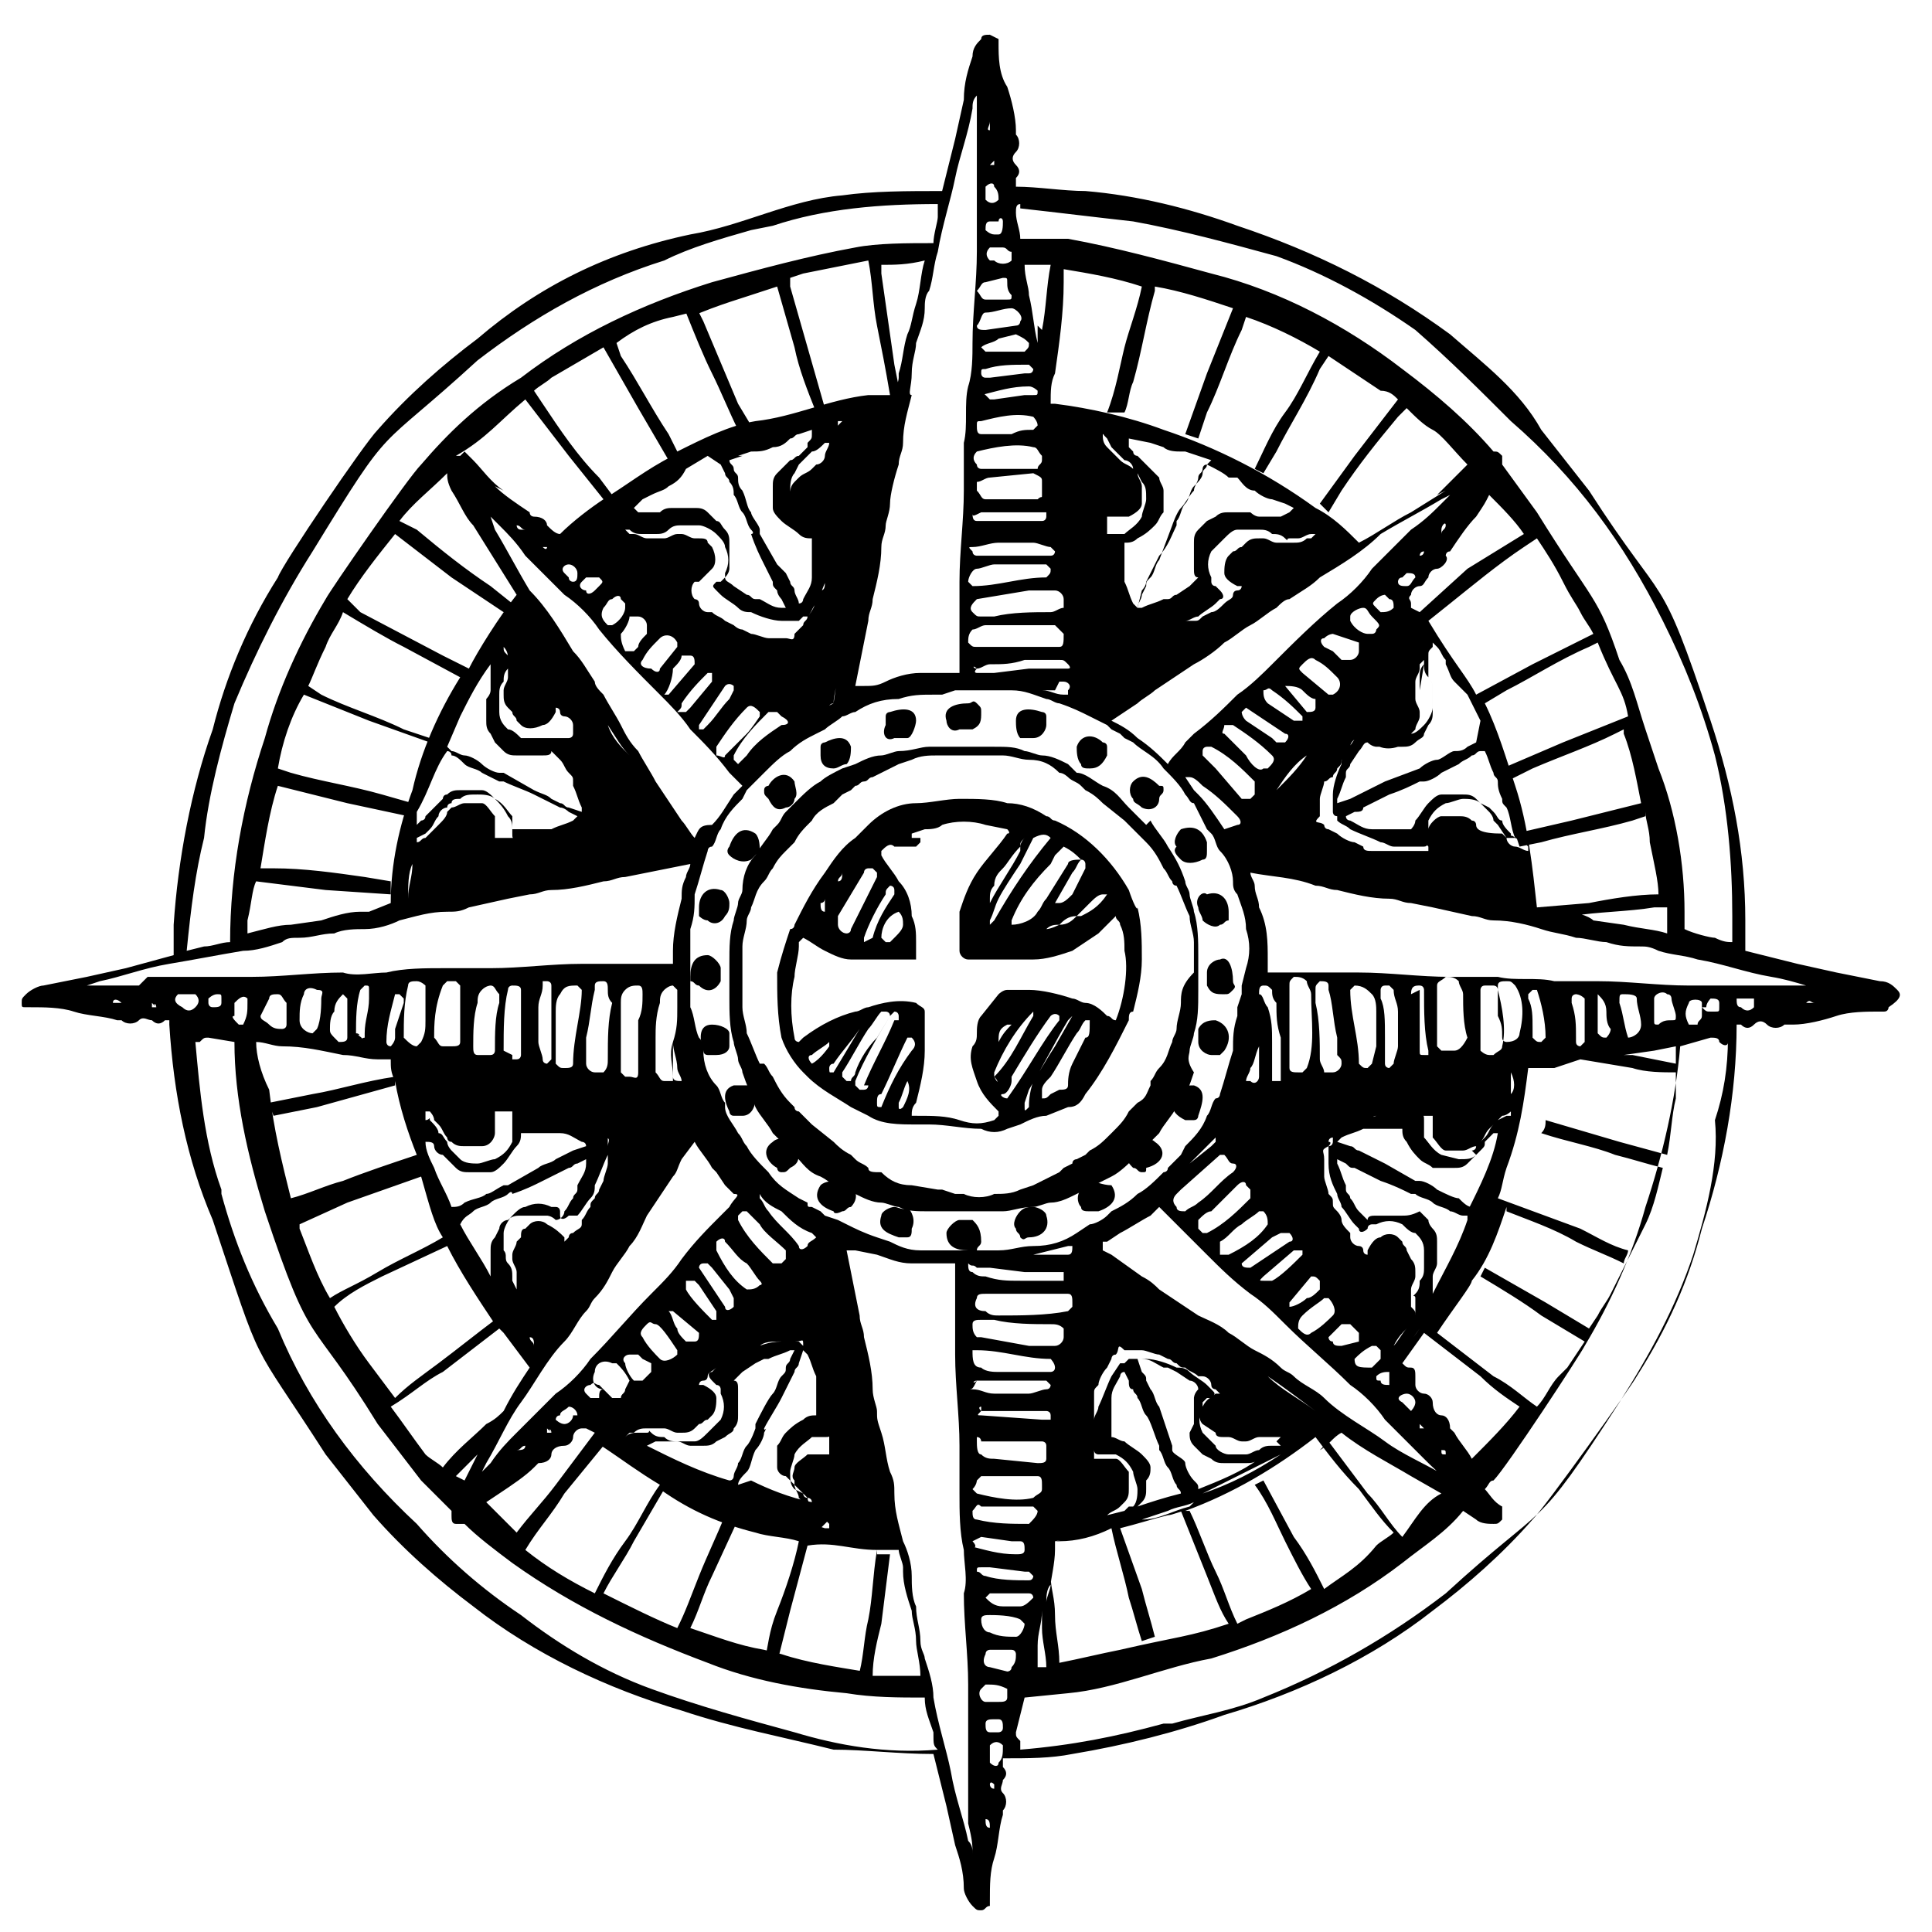
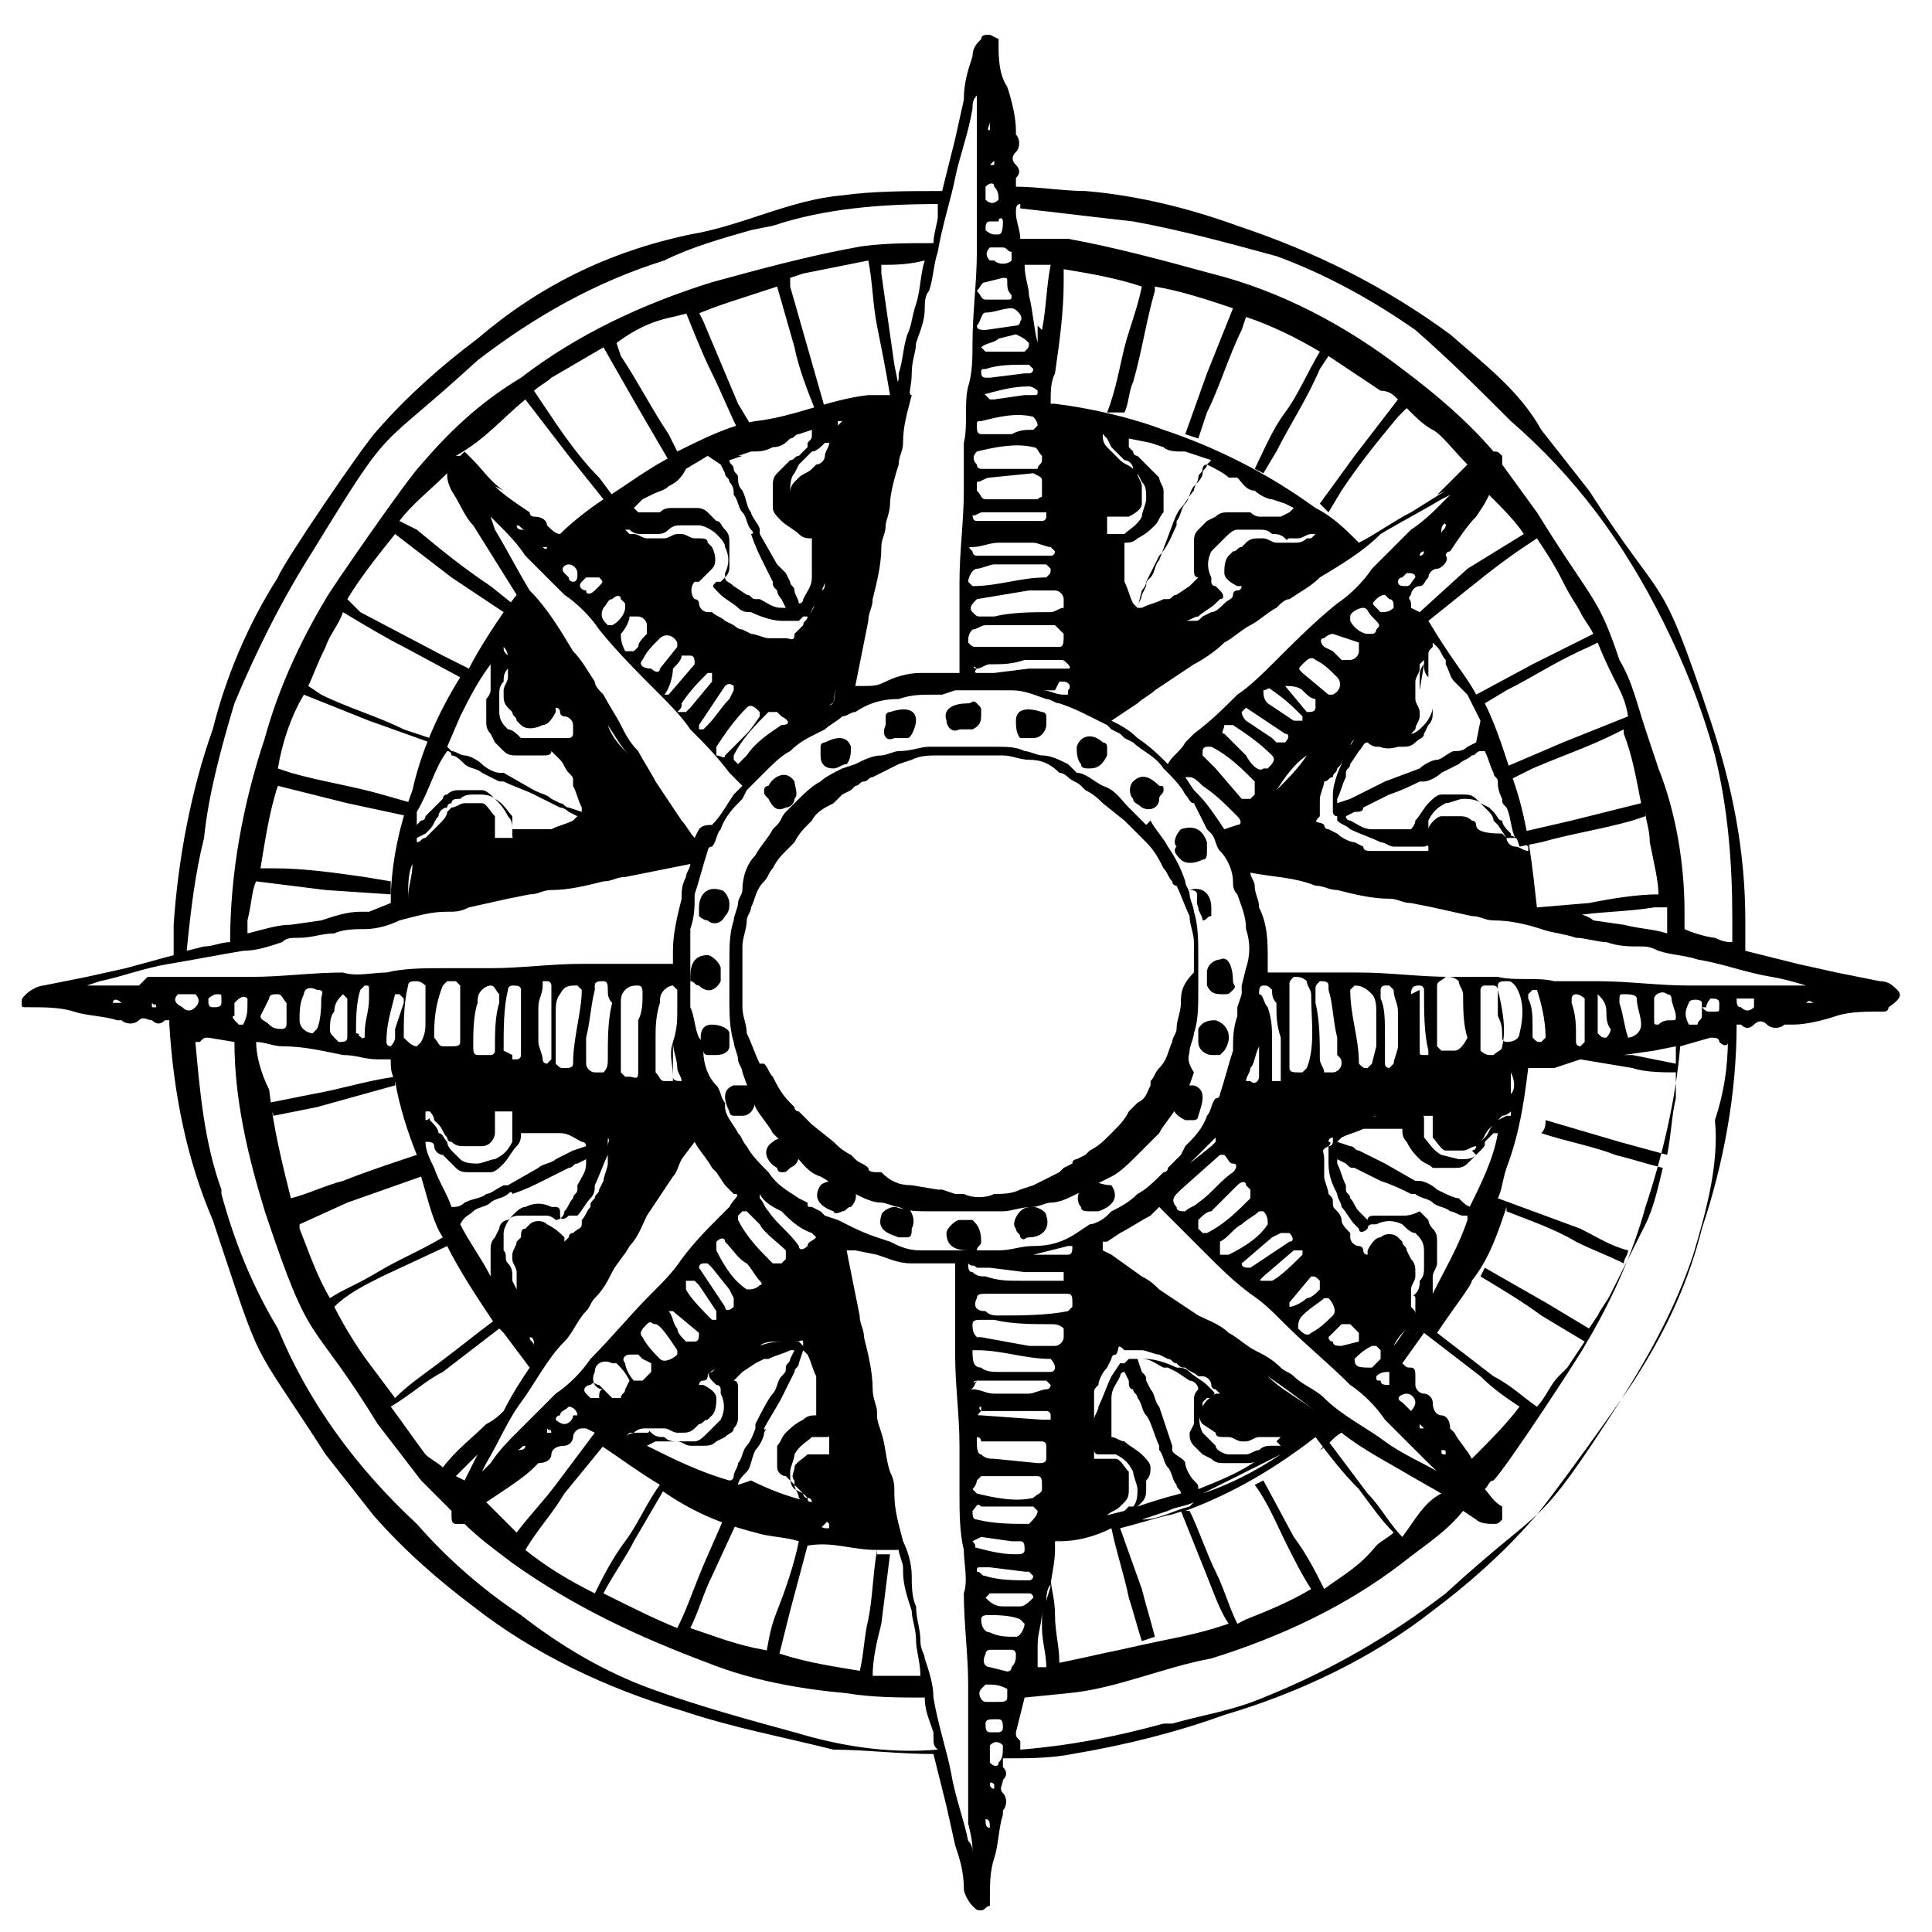
<svg xmlns="http://www.w3.org/2000/svg" xmlns:xlink="http://www.w3.org/1999/xlink" version="1.1" id="Layer_1" x="0px" y="0px" viewBox="0 0 44.5 44.5" style="enable-background:new 0 0 44.5 44.5;" xml:space="preserve">
  <style type="text/css">
	.st0{clip-path:url(#SVGID_00000132071256344448368550000005232922442643309219_);}
</style>
  <g>
    <defs>
      <rect id="SVGID_1_" x="-50.8" y="-47.8" width="147.5" height="147.5" />
    </defs>
    <clipPath id="SVGID_00000121261992445606065370000017000235956144938685_">
      <use xlink:href="#SVGID_1_" style="overflow:visible;" />
    </clipPath>
    <g style="clip-path:url(#SVGID_00000121261992445606065370000017000235956144938685_);">
      <path d="M27.4,24.2c0-0.1,0.1-0.3,0.1-0.4c0.1-0.3,0.1-0.6,0.1-1c0-0.1,0-0.3,0-0.4c0-0.1,0-0.3,0-0.4c0-0.3,0-0.7-0.1-1    c0-0.1-0.1-0.3-0.1-0.4c0-0.1-0.1-0.2-0.1-0.3c-0.1-0.3-0.2-0.5-0.4-0.8c-0.1-0.2-0.3-0.4-0.4-0.6L26.4,19l-0.2-0.2l-0.1-0.1    l-0.1-0.1c-0.2-0.2-0.3-0.4-0.6-0.5c-0.2-0.1-0.4-0.3-0.6-0.3l-0.2-0.2c-0.2-0.1-0.4-0.2-0.6-0.2c-0.1,0-0.3-0.1-0.4-0.1    c-0.2-0.1-0.4-0.1-0.7-0.1h-0.7H22h-0.6c-0.2,0-0.4,0.1-0.7,0.1c-0.1,0-0.3,0.1-0.4,0.1c-0.2,0-0.4,0.1-0.6,0.2l-0.3,0.1    c-0.2,0.1-0.4,0.2-0.5,0.3c-0.2,0.1-0.4,0.3-0.6,0.5l-0.1,0.1l-0.1,0.1C18,18.8,18,18.9,17.9,19c0,0-0.1,0.1-0.1,0.1    c-0.1,0.2-0.3,0.4-0.4,0.6c-0.2,0.2-0.3,0.5-0.3,0.8c0,0.1-0.1,0.2-0.1,0.3c0,0.1-0.1,0.3-0.1,0.4c-0.1,0.3-0.1,0.6-0.1,1    c0,0.1,0,0.3,0,0.4c0,0.1,0,0.3,0,0.4c0,0.3,0,0.7,0.1,1c0,0.1,0.1,0.3,0.1,0.4c0,0.1,0.1,0.2,0.1,0.3c0.1,0.3,0.2,0.5,0.3,0.8    c0.1,0.2,0.3,0.4,0.4,0.6c0,0,0.1,0.1,0.1,0.1l0.2,0.2l0.1,0.1l0.1,0.1c0.2,0.2,0.3,0.4,0.6,0.5c0.2,0.1,0.4,0.3,0.5,0.3    c0.1,0,0.2,0.1,0.3,0.1c0.2,0.1,0.4,0.2,0.6,0.2c0.1,0,0.3,0.1,0.4,0.1c0.2,0.1,0.4,0.1,0.7,0.1H22h0.4h0.7c0.2,0,0.4-0.1,0.7-0.1    c0.1,0,0.3-0.1,0.4-0.1c0.2,0,0.4-0.1,0.6-0.2l0.2-0.1c0.2-0.1,0.4-0.2,0.6-0.3c0.2-0.1,0.4-0.3,0.6-0.5l0.1-0.1l0.1-0.1l0.2-0.2    c0,0,0.1-0.1,0.1-0.1c0.1-0.2,0.3-0.4,0.4-0.6c0.2-0.2,0.3-0.5,0.4-0.8C27.3,24.4,27.4,24.3,27.4,24.2 M27.2,23.1    c0,0.2-0.1,0.4-0.1,0.6c0,0.1-0.1,0.2-0.1,0.3c-0.1,0.2-0.1,0.4-0.3,0.6c-0.1,0.1-0.1,0.2-0.2,0.3l0,0.1c-0.1,0.2-0.1,0.3-0.3,0.4    c-0.1,0.1-0.1,0.1-0.2,0.2c-0.1,0.2-0.2,0.3-0.4,0.5c-0.2,0.2-0.3,0.3-0.5,0.4l-0.1,0.1L25,26.6l-0.2,0.1l0,0c0,0-0.1,0-0.1,0.1    l-0.2,0.1l0,0L24.4,27c-0.2,0.1-0.4,0.2-0.6,0.3l-0.3,0.1c-0.2,0.1-0.4,0.1-0.6,0.1c-0.2,0.1-0.5,0.1-0.7,0H22l-0.3-0.1h-0.1    l-0.6-0.1c-0.3,0-0.5-0.1-0.7-0.3C20.1,27,20,27,20,26.9c-0.1-0.1-0.2-0.1-0.3-0.2l-0.1-0.1c-0.2-0.1-0.3-0.2-0.4-0.3l-0.5-0.4    c0,0-0.1-0.1-0.1-0.1l-0.2-0.2c0,0-0.1,0-0.1-0.1l-0.1-0.1c-0.2-0.2-0.3-0.4-0.4-0.6c-0.1-0.1-0.1-0.2-0.2-0.3l-0.1,0    c-0.1-0.2-0.2-0.5-0.3-0.7c0-0.2-0.1-0.4-0.1-0.6c0,0,0-0.1,0-0.1c0-0.1,0-0.2,0-0.3c0,0,0-0.1,0-0.1v-0.2c0-0.2,0-0.5,0-0.7    c0-0.2,0.1-0.4,0.1-0.6c0-0.1,0.1-0.2,0.1-0.3c0.1-0.2,0.1-0.4,0.3-0.6c0.1-0.1,0.1-0.2,0.2-0.3V20c0.1-0.2,0.2-0.3,0.3-0.4    l0.2-0.2c0.1-0.2,0.2-0.3,0.4-0.5c0.1-0.2,0.3-0.3,0.5-0.4l0.1-0.1l0.1-0.1l0.2-0.1l0,0l0.1-0.1c0.1,0,0.1-0.1,0.2-0.1l0,0    c0.1,0,0.1-0.1,0.2-0.1c0.2-0.1,0.4-0.2,0.6-0.3l0.3-0.1c0.2-0.1,0.4-0.1,0.6-0.1c0.2,0,0.5,0,0.7,0h0.3h0.3h0.2    c0.2,0,0.4,0.1,0.6,0.1c0.3,0,0.5,0.1,0.7,0.3c0.1,0,0.2,0.1,0.2,0.1c0.1,0.1,0.2,0.1,0.3,0.2l0.1,0.1c0.2,0.1,0.3,0.2,0.4,0.3    l0.5,0.4c0,0,0.1,0.1,0.1,0.1l0.2,0.2l0.1,0.1l0.1,0.1c0.2,0.2,0.3,0.4,0.4,0.6c0.1,0.1,0.1,0.2,0.2,0.3c0,0,0,0.1,0.1,0.1    c0.1,0.2,0.2,0.5,0.3,0.7c0,0.2,0.1,0.4,0.1,0.6c0,0,0,0.1,0,0.1c0,0.1,0,0.2,0,0.3s0,0.1,0,0.1v0.2    C27.2,22.7,27.2,22.9,27.2,23.1" />
      <path d="M43.7,22.8c-0.1-0.1-0.2-0.2-0.4-0.2l-1-0.2l-0.9-0.2c-0.4-0.1-0.8-0.2-1.2-0.3v-0.7c0-1.6-0.3-3.1-0.8-4.6    c-1.2-3.6-1-2.5-2.8-5.3l-1.1-1.4C35,9,34.2,8.4,33.4,7.7c-1.5-1.1-3.1-1.9-4.9-2.5c-1.1-0.4-2.3-0.7-3.5-0.8    c-0.5,0-1.1-0.1-1.6-0.1c0-0.1,0-0.1,0-0.2c0.1-0.1,0.1-0.2,0-0.3c-0.1-0.1-0.1-0.2,0-0.3c0.1-0.1,0.1-0.3,0-0.4c0,0,0,0,0,0    c0,0,0-0.1,0-0.1c0-0.3-0.1-0.7-0.2-1C23,1.7,23,1.3,23,1c0,0,0-0.1,0-0.1c0,0-0.2-0.1-0.2-0.1c-0.1,0-0.2,0-0.2,0.1    c-0.1,0.1-0.2,0.2-0.2,0.4c-0.1,0.3-0.2,0.6-0.2,1l-0.2,0.9c-0.1,0.4-0.2,0.8-0.3,1.2c-0.8,0-1.6,0-2.3,0.1    c-1.2,0.1-2.3,0.7-3.5,0.9C14,5.8,12.4,6.6,11,7.8c-0.8,0.6-1.6,1.3-2.3,2.1c-0.3,0.3-2.2,3.1-2.3,3.4c-0.7,1.1-1.2,2.3-1.5,3.5    c-0.5,1.4-0.8,3-0.9,4.5v0.7l-1.1,0.3l-0.9,0.2l-1,0.2c-0.1,0-0.3,0.1-0.4,0.2c-0.1,0.1-0.1,0.1-0.1,0.2c0,0.1,0,0.1,0.1,0.1h0.1    c0.3,0,0.7,0,1,0.1c0.3,0.1,0.7,0.1,1,0.2c0,0,0.1,0,0.1,0c0.1,0.1,0.3,0.1,0.4,0c0.1-0.1,0.2,0,0.3,0c0.1,0.1,0.2,0.1,0.3,0    c0,0,0.1,0,0.1,0v0.1c0.1,1.6,0.4,3.1,1,4.5c1.2,3.6,0.8,2.6,2.6,5.4l1.1,1.4c0.7,0.8,1.5,1.5,2.3,2.1c1.4,1.1,3.1,1.9,4.8,2.4    c1.2,0.4,2.3,0.6,3.5,0.9c0.7,0,1.5,0.1,2.3,0.1c0.1,0.4,0.2,0.8,0.3,1.2l0.2,0.9c0.1,0.3,0.2,0.6,0.2,1c0,0.1,0.1,0.3,0.2,0.4    c0.1,0.1,0.1,0.1,0.2,0.1c0.1,0,0.1-0.1,0.2-0.1c0,0,0-0.1,0-0.1c0-0.4,0-0.7,0.1-1c0.1-0.3,0.1-0.7,0.2-1c0,0,0-0.1,0-0.1    c0.1-0.1,0.1-0.3,0-0.4c0,0,0,0,0,0c-0.1-0.1,0-0.2,0-0.3c0.1-0.1,0.1-0.2,0-0.3c0-0.1,0-0.1,0-0.2c0.6,0,1.1,0,1.6-0.1    c1.2-0.2,2.4-0.5,3.5-0.9c1.7-0.5,3.4-1.3,4.8-2.4c0.8-0.6,1.6-1.3,2.3-2.1c0.3-0.3,2.3-3.1,2.4-3.3c0.7-1.1,1.2-2.2,1.5-3.4    c0.5-1.5,0.8-3.1,0.8-4.7c0,0,0.1,0,0.1,0c0.1,0.1,0.2,0.1,0.3,0c0.1-0.1,0.2-0.1,0.3,0c0.1,0.1,0.3,0.1,0.4,0c0.1,0,0.1,0,0.2,0    c0.3,0,0.7-0.1,1-0.2c0.3-0.1,0.7-0.1,1-0.1c0,0,0.1,0,0.1,0c0.1,0,0.1-0.1,0.1-0.1C43.8,23,43.8,22.9,43.7,22.8 M26.1,5.1    c1.1,0.2,2.2,0.5,3.3,0.8c1.1,0.4,2.2,1,3.2,1.7c0.8,0.7,1.5,1.4,2.2,2.1c1.5,1.3,2.6,2.8,3.5,4.6c0.5,1,0.9,2,1.2,3.1    c0.3,1.2,0.4,2.5,0.4,3.7c0,0.2,0,0.4,0,0.6c-0.1,0-0.2,0-0.4-0.1c-0.1,0-0.5-0.1-0.7-0.2v-0.4c0-1.1-0.2-2.3-0.6-3.3    c-0.1-0.3-0.2-0.6-0.3-0.9c-0.2-0.6-0.3-1.1-0.6-1.6c-0.5-1.5-0.6-1.3-1.9-3.4l-0.8-1.1l0,0c0-0.1,0-0.1,0-0.2    c-0.1-0.1-0.1-0.1-0.2-0.1l0,0c-0.6-0.7-1.3-1.3-2.1-1.9c-1.3-1-2.8-1.8-4.4-2.2c-1.1-0.3-2.2-0.6-3.3-0.8h-1.1    c0-0.2-0.1-0.4-0.1-0.6c0-0.1,0-0.2,0.1-0.2l0,0V4.8C24.4,4.9,25.2,5,26.1,5.1 M29,22.9L29,22.9c0-0.1,0-0.2,0.1-0.2    c0.1,0,0.1,0,0.2,0.1c0,0.1,0,0.2,0.1,0.3c0,0.3,0,0.5,0.1,0.8c0,0.3,0,0.6,0,0.8c0,0.1,0,0.1,0,0.2c0,0-0.1,0-0.1,0    c0,0-0.1,0-0.1,0c0,0,0-0.1,0-0.1c0-0.3,0-0.5,0-0.8c0-0.3,0-0.5-0.1-0.8C29.1,23.1,29.1,22.9,29,22.9 M31.8,23c0-0.1,0-0.1,0-0.2    c0,0,0-0.1,0.1-0.1c0,0,0.1,0,0.1,0c0,0,0,0,0.1,0.1c0,0.2,0.1,0.3,0.1,0.5c0,0.3,0,0.5,0,0.8c0,0.1-0.1,0.3-0.1,0.4    c0,0-0.1,0.1-0.1,0.1c0,0-0.1,0-0.1-0.1c0,0,0-0.1,0-0.1c0-0.2,0-0.3,0-0.5C31.9,23.5,31.9,23.2,31.8,23 M32.5,22.9    C32.5,22.9,32.5,22.9,32.5,22.9c0-0.2,0.1-0.2,0.2-0.2c0.1,0,0.1,0.1,0.1,0.1c0,0.5,0,1,0.1,1.4v0.1l0,0l-0.1,0    c-0.1,0-0.1,0-0.1-0.1c0-0.1,0-0.2,0-0.3c0-0.4,0-0.7,0-1.1 M34.1,22.8c0,0,0-0.1,0.1-0.1c0.1,0,0.1,0,0.2,0c0,0,0.1,0,0.1,0.1    c0.1,0.4,0.2,0.9,0.1,1.3c0,0.1-0.1,0.1-0.2,0.2h-0.1c-0.1,0-0.2-0.1-0.2-0.1c0-0.3,0-0.7,0-0.9C34.1,23.1,34.1,23,34.1,22.8     M36.8,22.9C36.8,22.9,36.8,22.9,36.8,22.9L36.8,22.9c0.1,0.1,0.2,0.2,0.2,0.4c0,0.1,0,0.3,0.1,0.4c0,0.1-0.1,0.2-0.1,0.2    c-0.1,0-0.1,0-0.2-0.1l0,0C36.8,23.5,36.8,23.2,36.8,22.9 M37.2,24.3h-0.2H37.2 M38.1,24.2l0.5-0.1c0,0.1,0,0.2,0,0.4l-1-0.2h-0.2    L38.1,24.2 M38.1,23.2c0-0.1,0-0.1,0-0.2c0-0.1,0.2-0.2,0.3-0.1c0.1,0,0.1,0.1,0.1,0.1c0,0.1,0.1,0.3,0.1,0.4c0,0.1,0,0.1-0.1,0.1    c-0.1,0-0.2,0-0.3,0.1c-0.1,0-0.1,0-0.1-0.1C38.1,23.5,38.1,23.4,38.1,23.2 M38.9,23.1C38.9,23.1,38.9,23,38.9,23.1    c0-0.1,0.3-0.1,0.3,0c0,0.1,0,0.2,0,0.3c0,0.1-0.1,0.1-0.1,0.2H39c0,0-0.1,0-0.1,0C38.8,23.4,38.8,23.3,38.9,23.1 M37.5,23.9    C37.5,23.9,37.4,23.8,37.5,23.9c-0.1-0.3-0.1-0.5-0.2-0.8c0-0.2,0-0.2,0.1-0.2c0.1,0,0.3,0,0.3,0.1c0,0.2,0.1,0.4,0.1,0.6    C37.8,23.8,37.6,23.9,37.5,23.9C37.5,23.9,37.5,23.9,37.5,23.9 M36.5,24c0,0-0.1,0.1-0.1,0.1c0,0-0.1,0-0.1-0.1c0,0,0-0.1,0-0.1    c0-0.3,0-0.5-0.1-0.8V23c0-0.1,0.1-0.1,0.1-0.1s0.1,0,0.2,0.1C36.5,23.3,36.5,23.6,36.5,24C36.5,23.9,36.5,23.9,36.5,24     M36.6,24.4h-0.2H36.6 M36.4,24.4l1.2,0.2c0.3,0.1,0.7,0.1,1,0.1c0,0.2,0,0.4,0,0.6c-0.1,0.4-0.1,0.8-0.2,1.3l-1.1-0.3l-1.7-0.5    c0,0.1,0,0.2-0.1,0.3c0.6,0.2,1.2,0.3,1.7,0.5c0.4,0.1,0.7,0.2,1.1,0.3c-0.1,0.4-0.2,0.9-0.4,1.3l-0.1,0.2    c-0.2,0.4-0.3,0.6-0.7,1.4c-0.1,0.2-0.2,0.3-0.3,0.5l-0.2,0.3l-1-0.6l-1.4-0.8l-0.1,0.2c0.5,0.3,1,0.6,1.4,0.9l1,0.6l-0.4,0.6    l-0.2,0.2c-0.2,0.2-0.3,0.5-0.5,0.7c-0.3-0.2-0.6-0.5-1-0.7l-1.3-1c0.4-0.6,0.8-1.1,0.8-1.2c0.4-0.5,0.6-1.1,0.8-1.7l0,0.1    c0.5,0.2,1.1,0.4,1.6,0.7c0.4,0.2,0.7,0.3,1.1,0.5c0-0.1,0.1-0.2,0.1-0.3c-0.4-0.1-0.7-0.3-1.1-0.5l-1.9-0.7    c0.1-0.2,0.1-0.4,0.2-0.7c0.3-0.8,0.4-1.5,0.5-2.3h0.2c0.1,0,0.3,0,0.4,0 M38,26.7L38,26.7L38,26.7 M30.5,36.6    c-0.2-0.4-0.4-0.8-0.7-1.2l-0.7-1.3l-0.2,0.1c0.3,0.4,0.5,0.9,0.7,1.3c0.2,0.4,0.4,0.8,0.6,1.1c-0.5,0.3-1,0.5-1.5,0.7l-0.2,0.1    c-0.2-0.4-0.3-0.8-0.5-1.2c-0.2-0.4-0.4-1-0.6-1.4l-0.1,0c1.1-0.4,2.1-1,3-1.7c0.3,0.4,0.6,0.8,1,1.2c0.3,0.4,0.5,0.7,0.8,1    c-0.1,0.1-0.3,0.2-0.4,0.3C31.3,36.1,30.9,36.3,30.5,36.6 M30.3,36.7L30.3,36.7 M23.5,37L23.1,37c-0.2,0-0.3-0.1-0.4-0.2l0,0    l0.1-0.1h0.9h0c0.1,0,0.1,0.1,0.1,0.1C23.7,36.9,23.6,37,23.5,37 M28.4,25.5L28.4,25.5L28.4,25.5L28.4,25.5 M34,27.8h-0.1    c-0.1,0-0.2-0.1-0.3-0.2c-0.1,0-0.3-0.1-0.5-0.2c-0.1-0.1-0.3-0.2-0.4-0.2h-0.1l-0.7-0.4l-0.4-0.2l-0.2-0.1    c-0.1,0-0.1-0.1-0.2-0.1l-0.3-0.1l0.1-0.1c0.2-0.1,0.3-0.1,0.5-0.2h0.1c0.1,0,0.1,0,0.2,0l0.3,0c0.1,0,0.2,0,0.3,0l0,0l0,0    c0,0.1,0,0.2,0.1,0.3c0.1,0.2,0.2,0.3,0.3,0.4c0.1,0.1,0.2,0.1,0.3,0.2c0.1,0,0.2,0,0.3,0h0.2c0.1,0,0.2,0,0.3-0.1l0.1-0.1    c0.1-0.1,0.1-0.1,0.2-0.2c0.1-0.1,0.1-0.1,0.1-0.2c0,0,0.1-0.1,0.1-0.1l0.1-0.1c0,0,0,0,0.1,0l0,0c-0.1,0.6-0.4,1.2-0.7,1.8     M33,29.8L33,29.8c0-0.1,0-0.1,0-0.2c0-0.1,0-0.1,0-0.2c0-0.1,0.1-0.2,0.1-0.3c0-0.1,0-0.2,0-0.3c0-0.1,0-0.1,0-0.2    c0-0.1,0-0.2-0.1-0.3c0,0-0.1-0.1-0.1-0.2c-0.1-0.1-0.1-0.1-0.2-0.2C32.5,28,32.4,28,32.3,28c-0.2,0-0.4,0-0.6,0    c-0.1,0-0.2,0-0.2,0.1l0,0l0,0c-0.1-0.1-0.1-0.1-0.2-0.2c-0.1-0.1-0.1-0.2-0.2-0.3c0-0.1-0.1-0.1-0.1-0.2c0,0,0-0.1,0-0.1    c-0.1-0.2-0.1-0.3-0.2-0.5c0,0,0-0.1,0-0.1l0,0l0.2,0.1c0.1,0.1,0.1,0.1,0.2,0.1l0.2,0.1l0.4,0.2c0.3,0.1,0.5,0.2,0.7,0.3h0.1    c0.1,0.1,0.3,0.1,0.4,0.2s0.3,0.1,0.4,0.2c0.1,0,0.2,0.1,0.3,0.1h0.1v0.1C33.6,28.7,33.3,29.2,33,29.8 M27.1,27.5    c0,0,0.1-0.1,0.1-0.1l0.9-0.8l0,0c0,0,0.1,0,0.1,0c0.1,0.1,0.1,0.2,0.2,0.2c0.1,0,0.1,0.1,0,0.2c0,0,0,0,0,0    c-0.3,0.2-0.5,0.5-0.8,0.7c-0.1,0.1-0.2,0.1-0.3,0.2c-0.1,0-0.2,0-0.2-0.1C27,27.7,27,27.6,27.1,27.5 M27.6,28.1    c0.1-0.1,0.2-0.2,0.3-0.2l0.6-0.6c0.1-0.1,0.2-0.1,0.2,0l0.1,0.1c0,0.1,0,0.1,0,0.2c-0.3,0.3-0.6,0.6-1,0.8c0,0-0.1,0-0.1,0    c0,0-0.1-0.1-0.1-0.1C27.6,28.2,27.6,28.2,27.6,28.1 M28.1,28.6c0.2-0.1,0.3-0.3,0.5-0.4c0.1-0.1,0.3-0.2,0.4-0.3c0,0,0.1,0,0.1,0    c0.1,0.1,0.1,0.2,0.1,0.3c0,0,0,0,0,0c-0.2,0.3-0.5,0.5-0.9,0.7c-0.1,0-0.1,0-0.2,0C28.1,28.8,28.1,28.7,28.1,28.6 M28.6,29.1    C28.6,29.1,28.7,29,28.6,29.1l0.7-0.6l0.2-0.1c0,0,0.1,0,0.2,0c0.1,0.1,0.1,0.2,0,0.2c-0.3,0.2-0.6,0.4-0.9,0.6h0    C28.7,29.2,28.6,29.2,28.6,29.1C28.6,29.1,28.6,29.1,28.6,29.1 M29.1,29.4L29.1,29.4l0.7-0.6c0,0,0.1,0,0.1,0c0,0,0.1,0,0.1,0    c0,0,0,0.1,0,0.1l0,0c-0.2,0.2-0.5,0.5-0.7,0.6c0,0-0.1,0-0.2,0C29,29.5,29,29.5,29.1,29.4 M30.2,29.4L30.2,29.4    c0.1,0,0.1,0,0.2,0.1c0,0.1,0,0.2,0,0.2c-0.1,0.1-0.2,0.2-0.3,0.2c-0.1,0.1-0.3,0.2-0.4,0.2l0,0c0,0,0-0.1,0-0.1L30.2,29.4     M30,30.3c0.2-0.2,0.4-0.3,0.5-0.4c0,0,0.1,0,0.1,0c0.1,0.1,0.2,0.3,0.1,0.4c0,0,0,0,0,0c-0.1,0.1-0.3,0.3-0.5,0.4    c-0.1,0.1-0.2,0-0.3-0.1C29.9,30.5,29.9,30.4,30,30.3C30,30.3,30,30.3,30,30.3 M31.9,31l-0.3-0.4L31.9,31L31.9,31 M32.4,30.5    L32.4,30.5 M32.4,30.6c-0.1,0.1-0.2,0.3-0.3,0.4C32.2,30.8,32.3,30.7,32.4,30.6 M30.6,30.8l0.1-0.1l0.2-0.2c0,0,0.1,0,0.2,0    l0.2,0.2c0,0.1,0,0.1,0,0.2L30.9,31c-0.1,0-0.2,0-0.2-0.1C30.6,30.9,30.6,30.8,30.6,30.8 M31.2,31.3c0.1-0.1,0.2-0.2,0.4-0.3    c0,0,0.1,0,0.1,0c0,0,0.1,0.1,0.1,0.1c0,0.1,0,0.2,0,0.2c-0.1,0.1-0.1,0.1-0.2,0.2C31.3,31.5,31.2,31.5,31.2,31.3    C31.1,31.3,31.1,31.3,31.2,31.3C31.1,31.3,31.1,31.3,31.2,31.3 M31.7,31.7L31.7,31.7c0.1-0.1,0.2-0.1,0.3-0.1c0,0,0,0,0,0    c0,0,0,0,0,0.1c0,0,0,0.1,0,0.2c0,0,0,0,0,0L32,31.9c-0.1,0-0.2,0-0.2-0.1C31.7,31.8,31.7,31.8,31.7,31.7 M32.4,32.1    c0.1,0,0.2,0.1,0.2,0.2c0,0.1-0.1,0.2-0.1,0.2c0,0,0,0,0,0l-0.1-0.1c0,0-0.1-0.1-0.1-0.1C32.1,32.2,32.3,32.1,32.4,32.1     M32.2,31.3l0.5-0.7C32.5,30.9,32.3,31.1,32.2,31.3L32.2,31.3 M32.6,30.3c0-0.1,0-0.1-0.1-0.2c0-0.1,0-0.2,0-0.3v-0.1    c0-0.1,0.1-0.2,0.1-0.3c0,0,0-0.1,0-0.1c0-0.1,0-0.2-0.1-0.3l-0.1-0.2c0-0.1-0.1-0.1-0.1-0.2l-0.1-0.1c-0.1-0.1-0.3-0.1-0.4,0    c-0.1,0-0.2,0.1-0.3,0.3c0,0,0,0,0,0.1c0,0-0.1,0-0.1-0.1c0-0.1-0.1-0.1-0.1-0.1c-0.1,0-0.2-0.1-0.2-0.2c0,0,0,0,0-0.1    c-0.1-0.1-0.2-0.2-0.2-0.3c0-0.1-0.1-0.2-0.1-0.2c-0.1-0.1-0.1-0.1-0.1-0.2c0-0.1,0-0.1-0.1-0.2c0-0.1-0.1-0.3-0.1-0.4    c0-0.1,0-0.1,0-0.2c0,0,0-0.1,0-0.2l0,0c0-0.2-0.1-0.2,0.1-0.3c0,0,0.1-0.1,0-0.1c0-0.1,0.1-0.1,0.1-0.1l0.2-0.1    c0.1-0.1,0.2-0.1,0.4-0.2l0.2-0.1c0.1,0,0.1-0.1,0.2-0.1c0.1,0,0.2,0,0.3,0c0.1,0,0.2,0,0.3,0h0.1c0.1,0,0.2,0,0.3,0    c0.1,0,0.1,0,0.2,0c0,0,0.1,0,0.1,0v0.1c0,0.1,0,0.3,0,0.4c0.1,0.1,0.2,0.3,0.3,0.3h0.1c0.1,0,0.1,0,0.2,0c0,0,0.1,0,0.1,0    c0.1,0,0.2-0.1,0.3-0.1c0,0,0.1-0.1,0.1-0.1c0.1-0.1,0.1-0.2,0.2-0.3l0.1-0.1c0.1-0.1,0.1-0.1,0.2-0.2c0.1,0,0.2-0.1,0.2-0.1    c0,0,0,0.1,0,0.1h-0.1l-0.2,0.1c0,0,0,0-0.1,0.1c-0.1,0.1-0.1,0.2-0.2,0.3l-0.2,0.2c0,0.1-0.1,0.1-0.1,0.1L34,26.6    c-0.1,0.1-0.2,0.1-0.4,0.1l-0.4-0.1l0,0c-0.2-0.1-0.3-0.3-0.4-0.4c0,0,0-0.1,0-0.1c0-0.1,0-0.1,0-0.2v-0.1c0-0.1,0-0.1-0.1-0.2    c0,0,0,0,0,0h-0.2c-0.2,0-0.3,0-0.5,0c-0.1,0-0.2,0-0.3,0.1c-0.3,0.1-0.5,0.2-0.7,0.3c-0.1,0.1-0.2,0.1-0.3,0.2l0,0.1    c0,0,0,0.1-0.1,0.1c0,0,0,0.1,0,0.1c0,0.1,0,0.2,0,0.3c0,0.3,0.1,0.5,0.2,0.7c0,0.1,0.1,0.2,0.1,0.3c0.1,0.1,0.2,0.3,0.3,0.4    c0,0,0.1,0.1,0.1,0.1l0,0c0,0.1,0.1,0.1,0.2,0c0,0,0,0,0,0c0,0,0,0,0,0c0-0.1,0.1-0.1,0.1-0.1c0,0,0,0,0.1,0    c0.2-0.1,0.4-0.1,0.6,0l0,0c0.1,0.1,0.2,0.2,0.3,0.2c0.1,0.1,0.2,0.2,0.2,0.4c0,0.1,0,0.1,0,0.2c0,0.1,0,0.1,0,0.2    c0,0.1,0,0.2-0.1,0.3c0,0.1,0,0.2-0.1,0.3c-0.1,0.1,0,0,0,0.1c0,0.1,0,0.1,0,0.2l0,0L32.6,30.3 M34.8,25.2c0-0.2,0-0.3,0-0.5    C34.9,24.9,34.9,25.1,34.8,25.2 M34.8,25.3L34.8,25.3 M34.6,25.3c0,0,0.1,0,0.1,0C34.7,25.3,34.6,25.3,34.6,25.3 M30.6,28.9    c-0.2-0.2-0.3-0.4-0.5-0.6c-0.2-0.2-0.5-0.5-0.7-0.8c0.2,0.3,0.4,0.5,0.7,0.8C30.2,28.5,30.4,28.7,30.6,28.9 M28.2,25.9L28.2,25.9    L28.2,25.9 M28,26.2c0,0,0,0.1,0,0.1c0,0,0,0,0,0l-0.1,0.1l-0.5,0.4l0.1-0.1l0,0c0,0,0.1-0.1,0.1-0.1L28,26.2 M26.7,27.8l0.3,0.3    c0.2,0.2,0.4,0.4,0.6,0.6c0.1,0.1,0.1,0.1,0.2,0.2c0.3,0.3,0.6,0.6,1,0.9c0.3,0.2,0.5,0.4,0.8,0.7c0.5,0.5,1,0.9,1.5,1.4    c0.3,0.2,0.6,0.5,0.8,0.8c0.1,0.1,0.2,0.2,0.3,0.3c0.2,0.2,0.4,0.4,0.6,0.6c0.2,0.2,0.4,0.4,0.7,0.6l0.2,0.2l0,0L33.3,34    c-0.5-0.3-1-0.5-1.4-0.8s-1-0.6-1.4-1c-0.2-0.2-0.5-0.3-0.7-0.5c-0.1-0.1-0.2-0.1-0.3-0.2c-0.2-0.2-0.4-0.3-0.6-0.4    c-0.2-0.1-0.4-0.3-0.6-0.4c-0.2-0.2-0.5-0.3-0.7-0.4c-0.3-0.2-0.6-0.4-0.9-0.6c-0.1-0.1-0.2-0.2-0.4-0.3l-0.7-0.5l-0.2-0.1    c0,0,0-0.1,0-0.1v-0.1c0,0,0.1,0,0.1,0l0.3-0.2c0.2-0.1,0.5-0.3,0.7-0.4L26.7,27.8 M32.7,32.8L32.7,32.8c0,0,0.1,0.1,0.1,0.1l0,0    h-0.1L32.7,32.8C32.7,32.8,32.7,32.8,32.7,32.8C32.7,32.7,32.7,32.7,32.7,32.8 M33.2,33.4C33.2,33.4,33.2,33.4,33.2,33.4    L33.2,33.4c0.1,0,0.1,0,0.1,0.1C33.2,33.5,33.2,33.5,33.2,33.4 M29.6,33.5l-0.2,0.2l0.1-0.1L29.6,33.5 M22.5,29.2h0.3l0.8,0.1h0.8    c0,0,0.1,0,0.1,0c0,0,0,0,0,0.1c0,0,0,0.1,0,0.1c-0.1,0-0.1,0-0.2,0h-0.8c-0.3,0-0.5,0-0.8-0.1c-0.1,0-0.2,0-0.3-0.1    c-0.1,0-0.1-0.1-0.1-0.2C22.4,29.2,22.4,29.1,22.5,29.2L22.5,29.2 M29.8,32.9l-0.1-0.1L29.8,32.9z M25,34.8L25,34.8L25,34.8    L25,34.8 M25.7,29.5c0.3,0.3,0.7,0.4,1,0.7C26.4,29.9,26.1,29.7,25.7,29.5 M22.5,29.9c0-0.1,0.1-0.1,0.2-0.1h0.7h0.6h0.6    c0.1,0,0.1,0.1,0.1,0.2c0,0,0,0.1,0,0.1c0,0-0.1,0.1-0.1,0.1c-0.5,0.1-1.1,0.1-1.6,0.1c-0.1,0-0.2,0-0.3-0.1    C22.5,30.2,22.4,30.1,22.5,29.9 M24.3,35.1L24.3,35.1v-0.3V35.1 M24.3,35.5L24.3,35.5l0.5-0.1l0,0C24.6,35.4,24.4,35.5,24.3,35.5    L24.3,35.5 M26.5,33.8c0-0.1-0.1-0.2-0.2-0.3c-0.1-0.1-0.3-0.2-0.4-0.3c-0.1,0-0.2-0.1-0.3-0.1l0,0c0-0.1,0-0.2,0-0.3    c0-0.1,0-0.2,0-0.3c0-0.1,0-0.1,0-0.2c0,0,0-0.1,0-0.1c0-0.2,0.1-0.3,0.2-0.5c0,0,0-0.1,0.1-0.1l0,0l0.1,0.2c0,0.1,0,0.2,0.1,0.2    c0,0.1,0.1,0.1,0.1,0.2c0.1,0.1,0.1,0.3,0.2,0.4s0.2,0.5,0.3,0.7l0,0.1c0.1,0.1,0.1,0.3,0.2,0.4c0.1,0.1,0.1,0.3,0.2,0.4    c0,0.1,0.1,0.1,0.1,0.2c-0.4,0.1-0.7,0.2-1,0.3l0.1-0.1c0.1-0.1,0.1-0.2,0.1-0.3c0-0.1,0-0.1,0-0.2C26.5,34,26.5,33.9,26.5,33.8     M27.4,33c0,0.1,0,0.2,0.1,0.3c0.1,0.1,0.1,0.1,0.2,0.2l0.2,0.1c0.1,0.1,0.2,0.1,0.3,0.1c0.1,0,0.1,0,0.2,0h0.3    c0.1,0,0.2,0,0.3-0.1l0,0c-0.4,0.3-0.9,0.5-1.4,0.7c0-0.1,0-0.1-0.1-0.2s-0.2-0.3-0.2-0.4S27,33.5,27,33.4v-0.1l-0.3-0.9    c-0.1-0.1-0.1-0.3-0.2-0.4l-0.1-0.2c0-0.1,0-0.1-0.1-0.2l-0.1-0.3c0,0,0.1,0,0.1,0c0.2,0,0.3,0.1,0.5,0.2h0.1l0.2,0.1l0.3,0.2    c0.1,0,0.2,0.1,0.2,0.2l0,0l0,0c-0.1,0.1-0.1,0.2-0.1,0.2c0,0.2,0,0.4,0,0.6 M26.9,34.8c0.2-0.1,0.4-0.1,0.6-0.2l0,0l-0.1,0.1    c-0.4,0.1-0.7,0.3-1.1,0.3L26.9,34.8 M27.7,34.4L27.7,34.4c0.6-0.3,1.2-0.6,1.8-0.9l0,0C28.9,33.9,28.3,34.2,27.7,34.4 M29.5,33.3    L29.5,33.3c-0.1,0-0.1,0-0.2,0c-0.1,0-0.2,0-0.3,0.1c-0.1,0-0.2,0.1-0.3,0.1h-0.2h-0.2c-0.1,0-0.3-0.1-0.3-0.2    c-0.1-0.1-0.2-0.2-0.3-0.3l0,0c-0.1-0.2-0.1-0.4,0-0.6v-0.1c0,0,0.1-0.1,0.1-0.1h0.1c0.1-0.1,0.1-0.1,0-0.2c0,0,0,0,0,0l0,0    l-0.1-0.1c-0.1-0.1-0.3-0.2-0.4-0.3c-0.1-0.1-0.2-0.1-0.3-0.1c-0.2-0.1-0.5-0.2-0.7-0.2c-0.1,0-0.2,0-0.3,0H26l-0.1,0.1h-0.1    l-0.2,0.3c-0.1,0.2-0.2,0.5-0.3,0.7c0,0.1-0.1,0.2-0.1,0.3c0,0.2,0,0.3,0,0.5v0.2c0,0.1,0.1,0.1,0.1,0.1c0,0,0,0,0,0h0.1    c0.1,0,0.1,0,0.2,0c0,0,0.1,0,0.1,0c0.2,0.1,0.3,0.2,0.4,0.4l0,0c0,0.1,0.1,0.3,0.1,0.4c0,0.1,0,0.3-0.1,0.4L26,34.7l-0.1,0.1    l-0.4,0.1c0.1-0.1,0.2-0.1,0.3-0.2c0,0,0.1-0.1,0.1-0.1c0.1-0.1,0.1-0.2,0.1-0.3v-0.1c0-0.1,0-0.1,0-0.2c0,0,0-0.1,0-0.1    c-0.1-0.1-0.2-0.3-0.3-0.3c-0.1,0-0.3,0-0.4,0h-0.1c0,0,0-0.1,0-0.1c0-0.1,0-0.1,0-0.2c0-0.1,0-0.2,0-0.3c0,0,0,0,0-0.1    c0-0.1,0-0.2,0-0.3c0-0.1,0-0.2,0-0.3c0-0.1,0-0.2,0-0.2c0-0.1,0-0.1,0.1-0.2c0-0.1,0.1-0.3,0.2-0.4l0.1-0.2c0,0,0-0.1,0.1-0.1    l0,0c0.1-0.1,0-0.3,0.2-0.1c0,0,0.1,0,0.1,0c0,0,0.1,0,0.1,0c0.1,0,0.1,0,0.2,0c0.1,0,0.3,0.1,0.4,0.1l0.2,0.1    c0.1,0,0.1,0.1,0.2,0.1c0.1,0.1,0.1,0.1,0.2,0.1c0.1,0.1,0.2,0.1,0.3,0.2h0.1c0.1,0,0.2,0.1,0.2,0.2c0,0.1,0.1,0.1,0.1,0.1    c0,0,0.1,0.1,0.1,0.1h-0.1c-0.1,0.1-0.2,0.1-0.3,0.3c-0.1,0.1-0.1,0.3,0,0.4L28,33c0,0.1,0.1,0.1,0.2,0.1h0.1    c0.1,0,0.2,0.1,0.3,0.1c0,0,0.1,0,0.1,0c0.1,0,0.2-0.1,0.3-0.1h0.1c0.1,0,0.2,0,0.3,0h0.1l-0.1,0.1 M29.9,32.8l0.2-0.2L29.9,32.8     M30.3,32.5L30.3,32.5c-0.4-0.3-0.8-0.5-1.1-0.8C29.5,31.9,29.9,32.2,30.3,32.5L30.3,32.5L30.3,32.5 M30.3,32.5l-0.2,0.2    L30.3,32.5 M24.6,28.7L24.6,28.7l0.1,0c0,0.1,0,0.2-0.1,0.2h-0.1c-0.2,0-0.5,0-0.7,0l0.4-0.1L24.6,28.7 M22.4,30.5    c0-0.1,0.1-0.1,0.2-0.1h0.3c0.4,0.1,0.9,0.1,1.3,0.1c0.1,0,0.2,0,0.3,0.1c0,0,0,0,0,0.1c0,0,0,0.1,0,0.1c0,0.1-0.1,0.2-0.2,0.2    h-0.2c-0.1,0-0.3,0-0.4,0l-1.1-0.2h-0.1C22.4,30.7,22.4,30.6,22.4,30.5 M22.5,31.1L22.5,31.1c0.6,0,1.1,0.2,1.7,0.2h0    c0,0,0.1,0.1,0.1,0.2c0,0.1-0.1,0.1-0.1,0.1h-0.4H23c-0.1,0-0.3,0-0.4-0.1c-0.2,0-0.2-0.2-0.2-0.4C22.4,31.1,22.4,31.1,22.5,31.1     M22.5,31.8h0.2c0.3,0,0.6,0,0.9,0H24c0,0,0.1,0,0.1,0c0,0,0.1,0.1,0.1,0.1c0,0,0,0.1-0.1,0.1c-0.1,0-0.3,0.1-0.4,0.1    c-0.3,0-0.5,0-0.8,0c-0.2,0-0.3-0.1-0.5-0.1c0,0,0,0-0.1,0C22.4,32,22.4,32,22.5,31.8C22.4,31.9,22.4,31.8,22.5,31.8 M22.6,32.5    L22.6,32.5h1.2c0.1,0,0.2,0,0.3,0c0,0,0.1,0,0.1,0.1c0,0,0,0.1,0,0.1l0,0H24l-1.4-0.1C22.5,32.6,22.5,32.6,22.6,32.5    c-0.1-0.1,0-0.1,0-0.1 M22.5,33.1c0.1,0,0.1,0.1,0.1,0.1h0.2H24h0c0,0,0.1,0,0.1,0.1s0,0.2,0,0.3c0,0.1-0.1,0.1-0.2,0.1l-1-0.1    c-0.1,0-0.2,0-0.3-0.1c-0.1,0-0.1-0.2-0.1-0.3 M22.5,34.1c0,0,0.1-0.1,0.1-0.1c0.1,0,0.3,0,0.4,0h0.9c0.1,0,0.1,0.1,0.1,0.2    c0,0,0,0.1,0,0.1c0,0.1-0.1,0.1-0.2,0.2c-0.4,0.1-0.9,0-1.3-0.1c0,0-0.1-0.1-0.1-0.1C22.5,34.2,22.5,34.1,22.5,34.1 M22.6,34.7    c0.2,0,0.5,0,0.7,0l0.5,0c0,0,0.1,0.1,0.1,0.1c0,0.1-0.1,0.2-0.2,0.3c-0.4,0-0.8,0-1.2-0.1c-0.1,0-0.1-0.1-0.1-0.2    C22.5,34.7,22.5,34.6,22.6,34.7 M23.9,37.9c0-0.3,0.1-0.5,0.1-0.8c0,0.1,0,0.2,0,0.4c0,0.3,0.1,0.6,0.1,0.9h-0.2    C23.9,38.2,23.9,38,23.9,37.9 M24.4,38.3c0-0.4-0.1-0.7-0.1-1.1c0-0.4-0.1-0.6-0.1-0.9c0,0.1,0,0.1,0,0.2c0,0.1-0.1,0.3-0.1,0.4    c0-0.1,0-0.3,0.1-0.4c0-0.1,0.1-0.5,0.1-0.8c0,0,0-0.1,0-0.2h0.1c0.4,0,0.8-0.1,1.2-0.3l0,0c0.1,0.5,0.3,1.1,0.4,1.6    c0.1,0.3,0.2,0.7,0.3,1l0.3-0.1c-0.1-0.4-0.2-0.7-0.3-1.1l-0.5-1.4c0.4-0.1,0.7-0.2,1.1-0.3c0.1,0,0.3-0.1,0.4-0.1h-0.1    c0.2,0.5,0.4,1,0.6,1.5c0.2,0.5,0.3,0.8,0.5,1.1c-0.9,0.3-1.2,0.3-2.5,0.6c-0.5,0.1-0.9,0.2-1.4,0.3 M32.3,35.4    c-0.3-0.3-0.5-0.7-0.8-1l-0.9-1.2l-0.2,0.2c0.2-0.1,0.3-0.3,0.5-0.4l0,0c0.5,0.4,1.1,0.7,1.6,1l0.7,0.4    C32.8,34.6,32.6,35,32.3,35.4 M32.2,35.3L32,35.4L32.2,35.3 M33.9,33.6c-0.1-0.2-0.3-0.4-0.4-0.6c0,0-0.1-0.1-0.1-0.1    c0-0.2-0.1-0.3-0.2-0.3c-0.1,0-0.2-0.1-0.2-0.3c0-0.1-0.1-0.2-0.2-0.2c-0.1,0-0.2-0.1-0.2-0.2c0-0.1,0-0.2,0-0.2    c0-0.1,0-0.2-0.1-0.2h0c-0.1,0-0.1,0-0.2-0.1l0,0l0.5-0.7l1.3,1c0.3,0.3,0.6,0.5,0.9,0.7c-0.3,0.4-0.7,0.8-1.1,1.2 M35.5,24    c-0.1,0-0.1,0-0.2-0.1v-0.2c0-0.3,0-0.5-0.1-0.7c0,0,0-0.1,0-0.1c0,0,0,0,0.1-0.1c0.1,0,0.1,0,0.1,0l0,0c0.1,0.3,0.2,0.7,0.2,1.1    C35.7,23.8,35.6,23.9,35.5,24 M35,23.8c0,0.1-0.1,0.2-0.3,0.2c0,0-0.1,0-0.1-0.1c0-0.2,0-0.3-0.1-0.5c0-0.2,0-0.5,0-0.7    c0-0.1,0.1-0.1,0.2-0.1c0.1,0,0.1,0,0.2,0.1C35.1,23,35.1,23.4,35,23.8 M35,24.4L35,24.4h-0.3H35 M33.5,24.2h-0.3c0,0,0,0-0.1-0.1    c0,0,0,0,0,0c0-0.4,0-0.8,0-1.2c0,0,0-0.1,0-0.2c0-0.1,0.1-0.1,0.2-0.2c0.1,0,0.2,0,0.3,0.1c0,0.1,0.1,0.2,0.1,0.3    c0,0.3,0,0.7,0.1,1C33.7,24.1,33.6,24.2,33.5,24.2 M31.6,24.5c0,0-0.1,0.1-0.1,0.1c-0.1,0-0.1,0-0.2-0.1c0,0,0,0,0,0    c0-0.6-0.2-1.1-0.2-1.7l0,0c0,0,0.1-0.1,0.1-0.1c0.2,0,0.3,0.1,0.4,0.2c0.1,0.1,0.1,0.3,0.1,0.4c0,0.3,0,0.6,0,0.8L31.6,24.5     M30.9,24.5c0,0.1-0.1,0.2-0.2,0.2h-0.1c0,0,0,0-0.1,0c0-0.1-0.1-0.2-0.1-0.3c0-0.4,0-0.9-0.1-1.3c0-0.1,0-0.2,0-0.3    c0-0.1,0-0.1,0.1-0.2c0.1,0,0.2,0,0.2,0.1c0,0,0,0.1,0,0.1c0.1,0.3,0.1,0.7,0.2,1.1c0,0.1,0,0.3,0,0.4    C30.9,24.4,30.9,24.4,30.9,24.5 M30.1,24.6c0,0-0.1,0.1-0.1,0.1h-0.1c-0.1,0-0.2,0-0.2-0.1c0-0.1,0-0.4,0-0.6s0-0.4,0-0.6l0,0    v-0.7c0-0.1,0-0.1,0.1-0.2c0.1,0,0.2,0,0.3,0.1c0,0.1,0.1,0.2,0.1,0.3C30.2,23.5,30.3,24.1,30.1,24.6 M29,24.1    C29,24.1,29,24.1,29,24.1c0,0.1,0,0.4,0,0.6c0,0,0,0.1,0,0.1c0,0.1-0.1,0.2-0.2,0.1c0,0,0,0-0.1,0c0-0.1,0.1-0.2,0.1-0.3    C28.9,24.5,28.9,24.3,29,24.1 M28.6,22.7c0,0.1,0,0.1,0,0.2l-0.1,0.3c0,0.1,0,0.1,0,0.2c-0.1,0.3-0.1,0.5-0.1,0.8    c-0.1,0.3-0.2,0.7-0.3,1c0,0,0,0.1-0.1,0.1c-0.1,0.1-0.1,0.3-0.2,0.4c-0.1,0.3-0.3,0.5-0.5,0.7l-0.1,0.2c0,0-0.1,0.1-0.1,0.1    l-0.2,0.2c0,0.1-0.1,0.1-0.1,0.1c-0.2,0.2-0.4,0.4-0.6,0.5c-0.2,0.2-0.4,0.3-0.6,0.4L25.5,28c-0.1,0.1-0.3,0.2-0.4,0.2l-0.3,0.2    c-0.3,0.2-0.6,0.3-1,0.3c-0.3,0-0.5,0.1-0.8,0.1h-0.2l-0.3,0h-0.2h-0.2c-0.3,0-0.6,0-0.9,0c-0.3,0-0.5-0.1-0.7-0.2l-0.3-0.1    c-0.3-0.1-0.5-0.2-0.7-0.3l-0.2-0.1L19,28l-0.1-0.1h0l-0.2-0.1c-0.1,0-0.1,0-0.1-0.1l-0.2-0.1c-0.3-0.2-0.5-0.3-0.7-0.6    c-0.2-0.2-0.4-0.4-0.5-0.6c-0.1-0.1-0.1-0.2-0.2-0.3c-0.1-0.2-0.3-0.4-0.3-0.6l0-0.1c-0.1-0.1-0.1-0.3-0.2-0.4    c-0.2-0.2-0.3-0.5-0.3-0.8c0-0.1,0-0.2-0.1-0.3c-0.1-0.2-0.1-0.5-0.2-0.7c0-0.3,0-0.6,0-0.9v-0.2c0-0.1,0-0.1,0-0.2    c0-0.1,0-0.2,0-0.3c0-0.1,0-0.1,0-0.2c0.1-0.3,0.1-0.5,0.1-0.8c0.1-0.3,0.2-0.7,0.3-1c0,0,0-0.1,0.1-0.1c0.1-0.1,0.1-0.3,0.2-0.4    c0.1-0.3,0.3-0.5,0.5-0.7l0.1-0.2c0,0,0.1-0.1,0.1-0.1l0.2-0.2c0,0,0.1-0.1,0.1-0.1c0.2-0.2,0.4-0.4,0.6-0.5    c0.2-0.2,0.4-0.3,0.6-0.4l0.2-0.1c0.1-0.1,0.3-0.2,0.4-0.3c0.1,0,0.2-0.1,0.3-0.1c0.3-0.2,0.6-0.3,1-0.3c0.3-0.1,0.5-0.1,0.8-0.1    c0.1,0,0.1,0,0.2,0l0.3-0.1h0.4c0.3,0,0.6,0,0.9,0c0.3,0,0.5,0.1,0.8,0.2c0.1,0,0.2,0.1,0.3,0.1c0.3,0.1,0.5,0.2,0.7,0.3l0.2,0.1    l0,0l0.2,0.1l0.1,0.1l0,0l0.2,0.1l0.1,0.1l0.2,0.1c0.2,0.2,0.5,0.3,0.7,0.6c0.2,0.2,0.4,0.4,0.5,0.6c0.1,0.1,0.1,0.2,0.2,0.2    c0.1,0.2,0.2,0.4,0.3,0.6l0.1,0.1c0.1,0.1,0.1,0.3,0.2,0.4c0.2,0.2,0.3,0.5,0.3,0.7c0,0.1,0,0.2,0.1,0.3c0.1,0.3,0.2,0.5,0.2,0.8    c0.1,0.3,0.1,0.6,0,0.9L28.6,22.7z M20.2,35.7c-0.1,0.6-0.1,1.1-0.2,1.6c-0.1,0.4-0.1,0.8-0.2,1.2h0.1c-0.6-0.1-1.3-0.2-1.9-0.4    l-0.4-0.1c-0.6-0.1-1.1-0.3-1.7-0.5c0.2-0.4,0.3-0.8,0.5-1.2L17,35l-0.3-0.1c-0.2,0.5-0.4,0.9-0.6,1.4c-0.2,0.5-0.3,0.8-0.5,1.2    c-0.5-0.2-1.1-0.5-1.7-0.8c0.2-0.4,0.5-0.8,0.7-1.2l0.7-1.2l-0.1,0c0.7,0.5,1.4,0.8,2.2,1c0.3,0.1,0.7,0.1,1,0.2    c-0.1,0.5-0.3,1.1-0.5,1.6c-0.2,0.5-0.2,0.8-0.3,1.2l0.3,0c0.1-0.4,0.2-0.8,0.3-1.2l0.4-1.5C19.2,35.5,19.6,35.7,20.2,35.7l0.5,0    c0,0.1,0.1,0.3,0.1,0.4c0,0,0,0.1,0,0.1c0,0.3,0.1,0.6,0.2,0.9c0,0.2,0.1,0.4,0.1,0.7c0,0.2,0.1,0.5,0.1,0.8c-0.4,0-0.7,0-1.1,0    c0-0.4,0.1-0.8,0.2-1.2l0.2-1.6H20.2 M5.4,23.4c0-0.1,0-0.2,0-0.3C5.5,23,5.6,22.9,5.7,23c0,0,0,0,0,0c0,0,0,0,0,0.1    c0,0.2,0,0.3-0.1,0.5c0,0-0.1,0-0.1,0H5.5C5.4,23.5,5.3,23.4,5.4,23.4 M6.5,24.1c0.5,0,0.9,0.1,1.4,0.2c0.3,0,0.5,0.1,0.8,0.1h0.3    c0,0.2,0,0.3,0.1,0.5v-0.1c-0.7,0.1-1.3,0.3-1.9,0.4l-1,0.2l0.1,0.3l1-0.2L9.1,25c0,0,0-0.1,0-0.1c0.1,0.6,0.3,1.2,0.5,1.7    c-0.6,0.2-1.2,0.4-1.7,0.6c-0.4,0.1-0.8,0.3-1.2,0.4c-0.2-0.8-0.4-1.6-0.5-2.5C6,24.7,5.9,24.3,5.9,24l0,0    C6.1,24,6.3,24.1,6.5,24.1 M6,23.4L6.2,23c0-0.1,0.1-0.1,0.2-0.1c0.1,0,0.1,0.1,0.2,0.2c0,0.1,0,0.1,0,0.2c0,0.1,0,0.2,0,0.3    c0,0.1-0.1,0.1-0.1,0.1c-0.1,0-0.2,0-0.3-0.1C6.1,23.5,6,23.5,6,23.4 M6.9,23.5c0-0.2,0-0.4,0.1-0.6c0-0.1,0.1-0.2,0.3-0.1    c0.2,0,0.1,0.1,0.1,0.2s0,0.5-0.1,0.7c0,0-0.1,0.1-0.1,0.1C7.1,23.8,6.9,23.7,6.9,23.5C6.9,23.6,6.9,23.5,6.9,23.5 M7.6,23.7    c0-0.1,0-0.3,0.1-0.4c0-0.2,0.1-0.3,0.2-0.4l0,0l0.1,0.1v0.9l0,0c0,0.1-0.1,0.1-0.2,0.1C7.6,23.8,7.6,23.8,7.6,23.7 M8.2,23.8    c0-0.3,0-0.7,0.1-1c0,0,0.1-0.1,0.1-0.1c0.1,0,0.1,0,0.1,0.1V23c0,0.3-0.1,0.5-0.1,0.8c0,0,0,0.1,0,0.1c0,0-0.1,0-0.1,0.1    C8.4,23.9,8.3,23.9,8.2,23.8C8.3,23.9,8.3,23.8,8.2,23.8 M10.2,22.7c0,0,0.1-0.1,0.1-0.1c0.1,0,0.1,0,0.2,0c0,0,0.1,0.1,0.1,0.1    c0,0.1,0,0.3,0,0.4c0,0.2,0,0.6,0,0.9c0,0.1-0.1,0.1-0.2,0.1h-0.2c-0.1,0-0.1-0.1-0.2-0.2C10,23.6,10,23.2,10.2,22.7 M11.6,24.2    c0-0.5,0-1,0.1-1.4c0-0.1,0.1-0.1,0.1-0.1c0.1,0,0.2,0,0.2,0.1c0,0,0,0.1,0,0.1c0,0.4,0,0.8,0,1.1c0,0.1,0,0.2,0,0.3    c0,0,0,0.1-0.1,0.1l-0.1,0l0,0v-0.1 M12.7,23.8c0,0.2,0,0.3,0,0.5c0,0,0,0.1,0,0.1c0,0-0.1,0.1-0.1,0.1c0,0-0.1,0-0.1-0.1    c0-0.1-0.1-0.3-0.1-0.4c0-0.3,0-0.5,0-0.8c0-0.2,0.1-0.3,0.1-0.5c0,0,0,0,0-0.1c0,0,0.1,0,0.1,0c0,0,0.1,0,0.1,0.1    c0,0.1,0,0.1,0,0.2C12.7,23.3,12.7,23.6,12.7,23.8 M15.1,24.7c0-0.3,0-0.6,0-0.8s0-0.5,0.1-0.8c0-0.1,0-0.2,0.1-0.3    c0,0,0.1-0.1,0.2-0.1c0,0,0.1,0.1,0.1,0.1c0,0,0,0.1,0,0.1c0,0.1,0,0.2,0,0.3c0,0.3,0,0.5-0.1,0.8s0,0.5,0,0.8c0,0,0,0.1,0,0.1    c0,0,0,0-0.1,0c0,0-0.1,0-0.1,0C15.2,24.9,15.2,24.8,15.1,24.7 M19.5,35.5L19.5,35.5L19.5,35.5L19.5,35.5L19.5,35.5 M18.4,35.1    L18.4,35.1L18.4,35.1l0.7,0.2l0,0l-0.1-0.1c-0.3-0.1-0.6-0.2-0.8-0.2 M17.5,28.2c0.1,0.2,0.4,0.4,0.6,0.6c0,0.1,0,0.2,0,0.2    L18,29.1c-0.1,0-0.1,0-0.2,0c-0.3-0.3-0.6-0.6-0.8-1c0,0,0-0.1,0-0.1c0,0,0.1-0.1,0.1-0.1c0,0,0.1,0,0.1,0    C17.3,28,17.4,28.1,17.5,28.2 M19.1,35L19.1,35c0-0.1,0-0.1,0-0.1s-0.2-0.1-0.3-0.2c-0.1,0-0.2-0.1-0.2-0.2    c-0.1,0-0.1-0.1-0.1-0.1l-0.2-0.1c-0.1-0.1-0.1-0.2-0.1-0.4c0-0.1,0.1-0.3,0.1-0.4l0,0c0.1-0.2,0.3-0.3,0.4-0.4h0.1h0.2H19    c0.1,0,0.1,0,0.2-0.1c0,0,0,0,0,0l0,0c0-0.1,0-0.1,0-0.2c0-0.2,0-0.3,0-0.5c0-0.1,0-0.2-0.1-0.3c0-0.3-0.1-0.5-0.3-0.7    c-0.1-0.1-0.1-0.2-0.2-0.3c0,0,0,0-0.1,0l-0.1-0.1h-0.1c-0.1,0-0.2,0-0.3,0c-0.3,0-0.5,0.1-0.8,0.2c-0.1,0-0.2,0.1-0.3,0.1    c-0.2,0.1-0.3,0.2-0.4,0.3l-0.1,0.1l0,0c-0.1,0-0.1,0.1,0,0.2c0,0,0,0,0,0l0.1,0.1c0.1,0,0.1,0.1,0.1,0.1c0,0,0,0,0,0.1    c0.1,0.2,0.1,0.4,0,0.6l0,0c-0.1,0.1-0.2,0.2-0.3,0.3c-0.1,0.1-0.2,0.2-0.3,0.2h-0.2h-0.2c-0.1,0-0.2,0-0.3-0.1    c-0.1,0-0.2,0-0.3-0.1s0,0-0.1,0h-0.2c-0.1,0-0.2,0-0.3,0.1L14.5,33l0,0c0,0,0,0,0.1,0c0.1-0.1,0.2-0.1,0.3-0.1c0.1,0,0.2,0,0.3,0    h0.1c0.1,0,0.2,0.1,0.3,0.1c0,0,0.1,0,0.1,0c0.1,0,0.2,0,0.3-0.1l0.1-0.1c0.1,0,0.1-0.1,0.2-0.1l0.1-0.1c0.1-0.1,0.1-0.3,0.1-0.4    c0-0.1-0.1-0.2-0.3-0.3h-0.1c0,0,0-0.1,0.1-0.1c0.1,0,0.1-0.1,0.1-0.1c0-0.1,0.1-0.1,0.2-0.2l0.1,0c0.1-0.1,0.2-0.2,0.3-0.2    l0.2-0.1c0.1,0,0.1-0.1,0.2-0.1l0.2-0.1c0.1-0.1,0.3-0.1,0.4-0.1h0.2c0,0,0.1,0,0.2,0l0,0c0.2,0,0.2-0.1,0.2,0.1    c0,0,0,0.1,0.1,0.1c0,0,0.1,0.1,0.1,0.1c0,0.1,0.1,0.1,0.1,0.2c0.1,0.1,0.1,0.2,0.2,0.4l0.1,0.2c0,0.1,0,0.2,0,0.2    c0,0.1,0,0.2,0,0.3c0,0.1,0,0.2,0,0.3c0,0,0,0.1,0,0.1c0,0.1,0,0.2,0,0.3c0,0.1,0,0.1,0,0.2c0,0,0,0.1,0,0.1h-0.1    c-0.1,0-0.3,0-0.4,0c-0.1,0.1-0.3,0.2-0.3,0.3c0,0.1-0.1,0.2,0,0.3c0,0,0,0.1,0,0.1c0,0.1,0.1,0.2,0.1,0.3c0,0,0.1,0.1,0.1,0.1    l0.3,0.2l0.1,0.1c0.1,0.1,0.1,0.1,0.2,0.2v0.1h-0.2 M16.7,30.7c0.1-0.1,0.3-0.2,0.4-0.3C17,30.5,16.8,30.6,16.7,30.7 M17.2,29.1    c0.1,0.1,0.2,0.3,0.3,0.4c0.1,0.1,0,0.1,0,0.1c-0.1,0.1-0.2,0.1-0.3,0.1c0,0,0,0,0,0c-0.3-0.2-0.5-0.5-0.7-0.9c0-0.1,0-0.1,0-0.2    c0.1-0.1,0.2-0.1,0.2,0C16.9,28.8,17,29,17.2,29.1 M16.8,29.7l0.1,0.2c0,0,0,0.1,0,0.2c-0.1,0.1-0.2,0.1-0.2,0    c-0.2-0.3-0.4-0.6-0.6-0.9v0c0,0,0-0.1,0.1-0.1c0,0,0.1,0,0.1,0c0,0,0.1,0.1,0.1,0.1L16.8,29.7 M16.5,30.2    C16.5,30.3,16.5,30.3,16.5,30.2c0,0.1,0,0.2,0,0.2c0,0-0.1,0-0.1,0l0,0c-0.2-0.2-0.5-0.5-0.6-0.7c0-0.1,0-0.1,0-0.2    c0,0,0.1,0,0.2,0l0.1,0.1L16.5,30.2 M16.1,30.7C16.1,30.7,16.1,30.7,16.1,30.7c0,0.1,0,0.2-0.1,0.2c0,0,0,0,0,0    c-0.1,0-0.1,0-0.2,0c-0.1-0.1-0.2-0.2-0.2-0.3c-0.1-0.1-0.1-0.3-0.2-0.4l0,0h0.1L16.1,30.7 M15.6,31.1c0,0,0,0.1,0,0.1    c-0.1,0.1-0.3,0.2-0.4,0.1c0,0,0,0,0,0c-0.1-0.1-0.3-0.3-0.4-0.5c-0.1-0.1,0-0.2,0.1-0.3c0.1-0.1,0.1,0,0.2,0    C15.2,30.5,15.4,30.8,15.6,31.1 M15,31.4c0,0,0,0.1,0,0.2c-0.1,0.1-0.1,0.1-0.2,0.2c0,0-0.1,0-0.2,0c-0.1-0.1-0.2-0.3-0.2-0.4    c-0.1-0.1,0-0.2,0.1-0.2c0.1,0,0.2,0,0.2,0l0.1,0.1L15,31.4 M14.4,32C14.4,32,14.4,32,14.4,32c0,0.1-0.1,0.1-0.1,0.2    c-0.1,0-0.1,0-0.2,0c-0.1-0.1-0.1-0.1-0.2-0.2c-0.2,0-0.3-0.2-0.2-0.4c0-0.2,0.2-0.3,0.4-0.2h0.1c0.1,0.1,0.2,0.2,0.3,0.4     M13.8,32.2L13.8,32.2c-0.1,0-0.2,0-0.2,0c0,0-0.1-0.1-0.1-0.1c-0.1-0.1,0-0.2,0.1-0.2c0.1-0.1,0.1,0,0.2,0l0.1,0.1    C13.8,32,13.8,32.1,13.8,32.2C13.8,32.1,13.8,32.1,13.8,32.2 M14.9,33.3l0.2-0.1h0.1h0.2h0.2c0.1,0,0.2,0.1,0.3,0.1H16h0.2    c0.1,0,0.2,0,0.3-0.1l0.2-0.1c0.1-0.1,0.2-0.1,0.2-0.2c0.1-0.1,0.1-0.2,0.1-0.3c0-0.2,0-0.4,0-0.6c0-0.1,0-0.2-0.1-0.2l0,0l0,0    c0.1-0.1,0.1-0.1,0.2-0.2l0.3-0.2l0.2-0.1h0.1c0.2-0.1,0.3-0.1,0.5-0.2h0.1l0,0l-0.1,0.2c0,0.1-0.1,0.1-0.1,0.2    c0,0.1,0,0.1-0.1,0.2c-0.1,0.1-0.1,0.3-0.2,0.4c-0.1,0.1-0.3,0.5-0.4,0.7c0,0,0,0.1,0,0.1c0,0-0.1,0.3-0.2,0.4    c-0.1,0.1-0.1,0.3-0.2,0.4c0,0.1-0.1,0.2-0.1,0.3c0,0,0,0.1-0.1,0.1C16.1,33.9,15.5,33.6,14.9,33.3 M17,34.2    c0-0.1,0.1-0.2,0.2-0.3c0.1-0.1,0.1-0.3,0.2-0.5c0.1-0.1,0.2-0.3,0.2-0.4c0.1-0.2,0,0,0-0.1c0.1-0.2,0.3-0.5,0.4-0.7l0.2-0.4    l0.1-0.2c0-0.1,0.1-0.1,0.1-0.2l0.1-0.3l0.1,0.1c0.1,0.2,0.1,0.3,0.2,0.5c0,0,0,0.1,0,0.1c0,0.1,0,0.1,0,0.2c0,0.1,0,0.2,0,0.3    c0,0.1,0,0.2,0,0.3l0,0l0,0c-0.1,0-0.2,0-0.3,0.1c-0.2,0.1-0.3,0.2-0.4,0.3c-0.1,0.1-0.1,0.2-0.2,0.3c0,0.1,0,0.2,0,0.3    c0,0.1,0,0.1,0,0.2c0,0.1,0.1,0.2,0.2,0.2l0.1,0.1l0.2,0.2c0.1,0.1,0.1,0.1,0.2,0.2c0,0,0.1,0,0.1,0.1l0,0c-0.5-0.1-1-0.3-1.4-0.5    L17,34.2C17,34.3,17,34.2,17,34.2 M19.5,35.1c0,0,0-0.1,0-0.1C19.5,35,19.5,35.1,19.5,35.1z M19.1,28.7L19.1,28.7    c0,0.2,0.1,0.4,0.1,0.7C19.2,29.2,19.2,28.9,19.1,28.7 M18.7,28.4l0.1,0.1l0,0c-0.1,0.1-0.2,0.1-0.2,0.2c-0.1,0.1-0.2,0.1-0.2,0    c-0.2-0.3-0.5-0.5-0.7-0.8c-0.1-0.1-0.1-0.2-0.2-0.3c0,0,0-0.1,0-0.1c0.1,0.2,0.3,0.3,0.5,0.4C18.2,28.1,18.4,28.3,18.7,28.4     M16.8,27.8c-0.1,0.1-0.1,0.1-0.2,0.2c-0.3,0.3-0.6,0.6-0.9,1c-0.2,0.3-0.4,0.5-0.7,0.8c-0.5,0.5-0.9,1-1.4,1.5    c-0.2,0.3-0.5,0.6-0.8,0.8c-0.1,0.1-0.2,0.2-0.3,0.3c-0.2,0.2-0.4,0.4-0.6,0.6c-0.2,0.2-0.4,0.4-0.6,0.7l-0.2,0.2l0,0l0.1-0.2    c0.3-0.5,0.5-1,0.8-1.4c0.3-0.4,0.6-1,1-1.4c0.2-0.2,0.3-0.5,0.5-0.7c0.1-0.1,0.1-0.2,0.2-0.3c0.2-0.2,0.3-0.4,0.4-0.6    c0.1-0.2,0.3-0.4,0.4-0.6c0.2-0.2,0.3-0.5,0.4-0.7c0.2-0.3,0.4-0.6,0.6-0.9c0.1-0.1,0.1-0.2,0.2-0.4l0.3-0.4    c0.1,0.2,0.3,0.4,0.4,0.6c0,0,0.1,0.1,0.1,0.1l0,0l0.2,0.3l0.1,0.1l0.1,0.1C17.1,27.5,16.9,27.6,16.8,27.8 M13.2,32.6    c0,0.1-0.1,0.2-0.2,0.2c-0.1,0-0.2-0.1-0.2-0.1c0,0,0,0,0,0c0,0,0-0.1,0.1-0.1c0-0.1,0.1-0.1,0.2-0.2c0.1,0,0.2,0.1,0.2,0.2    c0,0,0,0,0,0 M12.7,33L12.6,33l0,0c0,0,0,0,0-0.1L12.7,33C12.6,32.9,12.7,32.9,12.7,33C12.7,32.9,12.7,32.9,12.7,33L12.7,33     M12.1,33.3L12.1,33.3c0,0.1-0.1,0.1-0.2,0.1C12,33.4,12,33.3,12.1,33.3L12.1,33.3 M16.1,25.6l-0.1,0l0,0l0.1,0.2 M12.9,30.5    l-0.3,0.4L12.9,30.5 M10,25.8l0.1,0.1c0.1,0.1,0.1,0.2,0.2,0.3c0,0,0,0.1,0.1,0.1c0.1,0.1,0.2,0.1,0.3,0.1h0.1c0.1,0,0.1,0,0.2,0    h0.1c0.2,0,0.3-0.2,0.3-0.3c0-0.1,0-0.3,0-0.4v-0.1c0,0,0.1,0,0.1,0c0.1,0,0.1,0,0.2,0c0.1,0,0.2,0,0.3,0h0.1c0.1,0,0.2,0,0.3,0    h0.3c0.1,0,0.2,0,0.2,0l0.2,0.1c0.1,0,0.3,0.1,0.4,0.2l0.2,0.1c0,0,0.1,0.1,0.1,0.1c0,0,0.1,0.1,0.1,0.1c0.2,0,0.1,0.1,0.1,0.2    l0,0l0,0c0,0,0,0.1,0,0.2c0,0.1,0,0.1,0,0.2c0,0.1-0.1,0.3-0.1,0.4l-0.1,0.2c0,0.1-0.1,0.1-0.1,0.2c-0.1,0.1-0.1,0.1-0.1,0.2    c-0.1,0.1-0.1,0.2-0.2,0.3l0,0.1c0,0.1-0.1,0.1-0.2,0.2c-0.1,0-0.1,0.1-0.1,0.1c0,0-0.1,0.1-0.1,0.1c0,0,0,0,0-0.1    c-0.1-0.1-0.2-0.2-0.4-0.3c-0.1-0.1-0.3-0.1-0.4,0l-0.1,0.1c-0.1,0-0.1,0.1-0.1,0.2l-0.1,0.1c0,0.1-0.1,0.2-0.1,0.3    c0,0,0,0.1,0,0.1c0,0.1,0.1,0.2,0.1,0.3v0.1c0,0.1,0,0.2,0,0.3l0,0l-0.1-0.2c0,0,0,0,0-0.1c0-0.1,0-0.2-0.1-0.3    c-0.1-0.1,0-0.2-0.1-0.3v-0.2v-0.2c0-0.1,0.1-0.3,0.2-0.4c0.1-0.1,0.2-0.2,0.3-0.2l0,0c0.2-0.1,0.4-0.1,0.6,0l0.1,0    c0.1,0,0.1,0.1,0.1,0.1c0,0,0,0.1,0,0.1c0,0.1,0.1,0.1,0.2,0c0,0,0,0,0,0l0,0l0.2,0c0.1-0.1,0.2-0.3,0.3-0.4    c0.1-0.1,0.1-0.2,0.1-0.3c0.1-0.2,0.2-0.5,0.3-0.7c0-0.1,0-0.2,0-0.3c0-0.1,0,0,0-0.1c0,0,0-0.1-0.1-0.1c0,0,0,0,0-0.1    c-0.1-0.1-0.2-0.1-0.3-0.2c-0.2-0.1-0.5-0.3-0.7-0.3c-0.1,0-0.2-0.1-0.3-0.1c-0.2,0-0.3,0-0.5,0h-0.2c-0.1,0-0.1,0.1-0.1,0.1    c0,0,0,0,0,0V26c0,0.1,0,0.1,0,0.2c0,0,0,0.1,0,0.1c-0.1,0.2-0.2,0.3-0.4,0.4l0,0c-0.1,0-0.3,0.1-0.4,0.1c-0.1,0-0.3,0-0.4-0.1    l-0.2-0.2c0,0-0.1-0.1-0.1-0.2c-0.1-0.1-0.1-0.2-0.2-0.2c0-0.1-0.1-0.2-0.2-0.3c0-0.1,0,0-0.1,0l0,0v-0.2h0.1    C9.9,25.6,10,25.7,10,25.8 M10,26.4c0,0.1,0.1,0.2,0.2,0.2c0.1,0.1,0.1,0.1,0.2,0.2l0.1,0.1c0.1,0.1,0.2,0.1,0.3,0.1h0.2    c0.1,0,0.2,0,0.3,0c0.1,0,0.2-0.1,0.3-0.2c0.1-0.1,0.2-0.3,0.3-0.4c0.1-0.1,0.1-0.2,0.1-0.3l0,0l0,0c0.1,0,0.2,0,0.3,0l0.3,0    c0.1,0,0.1,0,0.2,0h0.1c0.2,0,0.3,0.1,0.5,0.2c0,0,0.1,0,0.1,0.1l-0.3,0.1L13,26.6l-0.2,0.1c-0.1,0.1-0.3,0.1-0.4,0.2l-0.7,0.4    h-0.1c-0.2,0.1-0.3,0.2-0.4,0.2c-0.1,0.1-0.3,0.1-0.5,0.2c-0.1,0.1-0.2,0.1-0.3,0.1c-0.1-0.3-0.3-0.6-0.4-0.9    c-0.1-0.2-0.2-0.4-0.2-0.6C9.9,26.3,10,26.3,10,26.4 M10.9,27.9c0.1-0.1,0.3-0.1,0.4-0.2c0.1-0.1,0.3-0.1,0.4-0.2s0.1,0,0.1,0    c0.3-0.1,0.5-0.2,0.7-0.3l0.4-0.2l0.2-0.1c0.1,0,0.1-0.1,0.2-0.1l0.2-0.1l0,0c0,0,0,0.1,0,0.1c0,0.2-0.1,0.3-0.2,0.5l0,0.1    c0,0.1-0.1,0.1-0.1,0.2c-0.1,0.1-0.1,0.2-0.2,0.3c0,0.1-0.1,0.2-0.2,0.2l0,0l0,0c-0.1-0.1-0.2-0.1-0.2-0.1c-0.2,0-0.4,0-0.6,0    c-0.1,0-0.2,0-0.3,0.1c-0.1,0-0.2,0.1-0.2,0.2l-0.1,0.2c-0.1,0.1-0.1,0.2-0.1,0.3c0,0.1,0,0.1,0,0.2c0,0.1,0,0.2,0,0.3    c0,0,0,0.1,0,0.1c-0.2-0.4-0.5-0.8-0.7-1.2C10.7,28,10.8,28,10.9,27.9 M12,30.2C12,30.3,12,30.3,12,30.2L12,30.2    C12,30.3,12,30.3,12,30.2 M12.1,30.5l-0.2-0.2L12.1,30.5 M12.3,31c0-0.1-0.1-0.1-0.1-0.2C12.3,30.8,12.3,30.9,12.3,31 M12.2,30.7    c0-0.1-0.1-0.1-0.1-0.2C12.1,30.6,12.2,30.7,12.2,30.7 M12.5,31.1L12.4,31L12.5,31.1 M15.5,24C15.5,24,15.5,24,15.5,24    c0,0.2,0.1,0.4,0.1,0.6c0,0.1,0.1,0.2,0.1,0.3c-0.1,0-0.2,0-0.2-0.1c0,0,0,0,0,0c0,0,0-0.1,0-0.1C15.5,24.5,15.5,24.2,15.5,24     M14.7,23.5L14.7,23.5c0,0.2,0,0.4,0,0.6c0,0.2,0,0.4,0,0.6s-0.1,0.1-0.2,0.1h-0.1c0,0-0.1-0.1-0.1-0.1c0-0.5,0-1.1,0-1.6    c0-0.1,0-0.2,0.1-0.3c0.1-0.1,0.2-0.1,0.3-0.1c0.1,0,0.1,0.1,0.1,0.2C14.8,23.1,14.8,23.3,14.7,23.5 M14.1,23.1    C14,23.5,14,23.9,14,24.4c0,0.1,0,0.2-0.1,0.3c0,0,0,0-0.1,0h-0.1c-0.1,0-0.2-0.1-0.2-0.2c0,0,0-0.1,0-0.2c0-0.1,0-0.3,0-0.4    c0.1-0.4,0.1-0.7,0.2-1.1c0,0,0-0.1,0-0.1c0-0.1,0.1-0.1,0.2-0.1c0.1,0,0.1,0.1,0.1,0.2C14,22.9,14,23,14.1,23.1 M13.2,24.5    C13.2,24.5,13.2,24.5,13.2,24.5c0,0.1-0.1,0.1-0.2,0.1c-0.1,0-0.1,0-0.2-0.1c0-0.1,0-0.2,0-0.4s0-0.5,0-0.8c0-0.1,0-0.3,0.1-0.4    c0.1-0.2,0.2-0.2,0.4-0.2c0,0,0.1,0.1,0.1,0.1c0,0,0,0,0,0C13.4,23.3,13.2,23.9,13.2,24.5 M11.4,24.2    C11.4,24.2,11.4,24.2,11.4,24.2c0,0,0,0.1-0.1,0.1H11c-0.1,0-0.1-0.1-0.1-0.2c0-0.3,0-0.7,0.1-1c0-0.1,0-0.2,0.1-0.3    c0.1-0.1,0.2-0.1,0.2-0.1c0.1,0,0.1,0.1,0.2,0.2c0,0.1,0,0.1,0,0.2C11.4,23.4,11.4,23.8,11.4,24.2 M9.6,24.7    c0,0.2,0.1,0.4,0.1,0.5h0.1H9.7C9.7,25.1,9.6,24.9,9.6,24.7v-0.2h0.3H9.6V24.7z M9.8,23.5c0,0.2,0,0.3-0.1,0.5    c0,0-0.1,0.1-0.1,0.1c-0.1,0-0.2-0.1-0.3-0.2c0,0,0,0,0,0c0-0.4,0-0.8,0.1-1.2c0-0.1,0.1-0.1,0.2-0.1c0.1,0,0.2,0.1,0.2,0.1    C9.8,23.1,9.8,23.3,9.8,23.5 M9.1,23.7c0,0.1,0,0.2,0,0.2C9.1,24,9,24.1,9,24.1c-0.1,0-0.1-0.1-0.1-0.1c0,0,0,0,0,0    c0-0.4,0.1-0.7,0.2-1.1l0,0c0,0,0.1,0,0.1,0s0,0,0.1,0.1c0,0,0,0.1,0,0.1L9.1,23.7 M8,27.7l1.7-0.6c0.2,0.7,0.3,1.1,0.5,1.4l0,0    c-0.5,0.3-1,0.5-1.5,0.8c-0.5,0.3-0.8,0.4-1.1,0.6c-0.3-0.5-0.5-1.1-0.7-1.6c0,0,0,0,0-0.1L8,27.7 M8.8,29.4l1.5-0.7    c0.3,0.6,0.7,1.2,1.1,1.8v-0.1c-0.4,0.3-0.9,0.7-1.3,1c-0.4,0.3-0.7,0.5-1,0.8l-0.6-0.8c-0.3-0.4-0.6-0.9-0.8-1.3    C8,29.8,8.4,29.6,8.8,29.4 M7.5,29.8C7.5,29.8,7.5,29.8,7.5,29.8C7.5,29.8,7.5,29.8,7.5,29.8 M10.2,31.6l1.3-1l0.1,0.1l0.6,0.8    c-0.2,0.3-0.4,0.6-0.6,1c-0.1,0.1-0.2,0.2-0.4,0.3c-0.3,0.3-0.7,0.6-1,1c-0.1-0.1-0.3-0.2-0.4-0.3c-0.3-0.4-0.5-0.7-0.8-1.1    C9.5,32.1,9.8,31.8,10.2,31.6 M10.5,34c0.2-0.2,0.4-0.4,0.6-0.6l0.4-0.7c-0.2,0.3-0.3,0.5-0.5,0.8l-0.3,0.6L10.5,34L10.5,34z     M11.5,34.4c0.3-0.2,0.6-0.4,0.8-0.6c0,0,0.1-0.1,0.1-0.1c0.2,0,0.3-0.1,0.3-0.2c0-0.1,0.1-0.2,0.3-0.2c0.1,0,0.2-0.1,0.2-0.2    c0-0.1,0.1-0.2,0.2-0.2c0,0,0.1,0,0.1,0l0.2,0.1c-0.3,0.4-0.6,0.8-0.9,1.2c-0.3,0.4-0.6,0.7-0.9,1.1l0,0c-0.3-0.3-0.5-0.5-0.7-0.7    l0,0L11.5,34.4 M13,34.4l0.9-1.1l-0.2-0.1l0.3,0.2c0.3,0.2,0.7,0.5,1.2,0.8h0c-0.3,0.4-0.5,0.9-0.8,1.3c-0.3,0.4-0.5,0.8-0.7,1.2    c-0.6-0.3-1.1-0.6-1.6-1C12.4,35.2,12.7,34.9,13,34.4 M13.8,36.7L13.8,36.7L13.8,36.7 M19.6,35.5L19.6,35.5c0.2,0,0.4,0.1,0.5,0.1    h0.5v0C20.2,35.6,19.9,35.5,19.6,35.5 M19.6,35.2l0.3,0.1L19.6,35.2 M20.1,35.3h0.3H20.1 M20.5,35.3v-0.2V35.3 M5.9,20.3l1.6,0.2    L9,20.6c0-0.1,0-0.2,0-0.3l-0.6-0.1c-0.7-0.1-1.4-0.2-2.1-0.2l-0.3,0c0.1-0.6,0.2-1.3,0.4-1.9l1.6,0.4l1.4,0.3    c0-0.1,0-0.2,0.1-0.3l-0.7-0.2c-0.7-0.2-1.4-0.3-2.1-0.5l-0.3-0.1v0.1v-0.1c0.1-0.6,0.3-1.2,0.6-1.7c0.5,0.2,1,0.4,1.5,0.6    l1.4,0.5L9.9,17l-0.6-0.2c-0.6-0.3-1.3-0.5-1.9-0.8l-0.3-0.2c0.1-0.2,0.2-0.5,0.4-0.9c0.1-0.3,0.3-0.5,0.4-0.8    c0.5,0.3,1,0.6,1.4,0.8l1.3,0.7l0,0c-0.5,0.8-0.9,1.7-1.1,2.6C9.2,19,9,19.9,9,20.8L8.5,21H8.3c-0.3,0-0.6,0.1-0.9,0.2l-0.7,0.1    c-0.3,0-0.6,0.1-1,0.2v-0.3C5.8,20.8,5.8,20.5,5.9,20.3 M7,15.9L7,15.8L7,15.9 M9.1,12.3l1.3,1l1.2,0.8l0.2-0.2l-0.5-0.4    c-0.6-0.4-1.1-0.8-1.7-1.3L9.2,12c0.3-0.4,0.7-0.7,1.1-1.1c0,0.1,0,0.2,0.1,0.4c0.2,0.3,0.3,0.6,0.5,0.8l0.5,0.8l0.5,0.8    c-0.4,0.5-0.9,1.3-1.1,1.7l-0.6-0.3l-1.9-1L8,13.8C8.3,13.3,8.7,12.8,9.1,12.3 M9.1,12.1L9.1,12.1 M12.1,9.2l1,1.3l0.8,1l0,0    l0.2-0.1L13.8,11c-0.5-0.5-0.9-1.1-1.3-1.7l-0.2-0.3c0.1-0.1,0.3-0.2,0.4-0.3L13.9,8l0.8,1.4l0.7,1.2l0.1-0.1    c-0.6,0.3-1.1,0.7-1.6,1c-0.3,0.2-0.7,0.5-1,0.8l0,0c-0.1,0-0.2-0.1-0.3-0.2c0-0.1-0.1-0.2-0.3-0.2c0,0,0,0,0,0c0,0-0.1,0-0.1-0.1    c-0.3-0.2-0.6-0.4-0.8-0.6l0.2,0.1c-0.3-0.2-0.5-0.5-0.7-0.7l-0.2-0.2l-0.1,0.1c0,0,0,0,0,0c0,0,0,0-0.1,0    C11.2,10.1,11.5,9.7,12.1,9.2 M17,9.3l-0.8-1.9l-0.1-0.2l-0.2,0.1c0.7-0.3,1.1-0.4,2-0.7L18.3,8c0.1,0.5,0.3,1,0.5,1.5L19,9.4    l-0.2-0.7c-0.2-0.7-0.4-1.4-0.6-2.1l0-0.2l0.3-0.1c0.5-0.1,1-0.2,1.5-0.3c0.1,0.5,0.1,1,0.2,1.5c0.1,0.5,0.2,1,0.3,1.6h0.2V8.9    l-0.1-0.5c-0.1-0.7-0.2-1.4-0.3-2.1V6.1c0.3,0,0.6,0,1-0.1c-0.1,0.3-0.1,0.7-0.2,1S21,7.5,20.9,7.7c-0.1,0.3-0.1,0.6-0.2,0.9    c0,0,0,0.1,0,0.1c0,0.1-0.1,0.3-0.1,0.4h-0.6c-0.9,0.1-1.7,0.5-2.6,0.6c-0.6,0.1-1.2,0.4-1.8,0.7l0,0L15.4,10    c-0.4-0.6-0.7-1.2-1.1-1.8l-0.1-0.3c0.4-0.3,0.8-0.5,1.3-0.6l0.4-0.1h-0.1c0.2,0.5,0.4,1,0.6,1.4s0.4,0.9,0.6,1.3l0.3-0.1L17,9.3z     M18,6.5L18,6.5 M19,16.3c0.1,0,0.1-0.1,0.2-0.1c0-0.2,0.1-0.5,0.1-0.7l-0.1,0.7L19,16.3 M16,19.3L16,19.3    c-0.1-0.1-0.2-0.3-0.3-0.4c-0.2-0.3-0.4-0.6-0.6-0.9c-0.1-0.2-0.3-0.5-0.4-0.7c-0.2-0.2-0.3-0.4-0.4-0.6c-0.1-0.2-0.3-0.5-0.4-0.7    c-0.1-0.1-0.2-0.2-0.2-0.3c-0.2-0.3-0.3-0.5-0.5-0.7c-0.3-0.5-0.6-1-1-1.4c-0.3-0.5-0.5-0.9-0.8-1.4l-0.1-0.3l0,0l0.2,0.2    c0.2,0.2,0.4,0.4,0.6,0.7c0.2,0.2,0.4,0.4,0.6,0.6c0.1,0.1,0.2,0.2,0.3,0.3c0.3,0.2,0.6,0.5,0.8,0.8c0.4,0.5,0.9,1,1.4,1.5    c0.2,0.2,0.5,0.5,0.7,0.8c0.3,0.3,0.6,0.6,0.9,1c0.1,0.1,0.1,0.1,0.2,0.2l0.1,0.1l-0.1,0.1l0,0l-0.1,0.1c-0.2,0.3-0.3,0.5-0.5,0.7    C16.1,19,16.1,19.1,16,19.3 M10.6,16.5c0.2-0.4,0.4-0.8,0.7-1.2c0,0,0,0.1,0,0.1c0,0,0,0.1,0,0.1c0,0,0,0.1,0,0.2    c0,0.1,0,0.1,0,0.2c0,0.1-0.1,0.2-0.1,0.2c0,0.1,0,0.2,0,0.3c0,0.1,0,0.1,0,0.2c0,0.1,0,0.2,0.1,0.3l0.1,0.2    c0.1,0.1,0.1,0.1,0.2,0.2c0.1,0.1,0.2,0.1,0.3,0.1c0.2,0,0.4,0,0.6,0c0.1,0,0.2,0,0.2-0.1l0,0l0,0c0.1,0.1,0.1,0.1,0.2,0.2    c0.1,0.1,0.1,0.2,0.2,0.3c0.1,0.1,0.1,0.1,0.1,0.2c0,0,0,0.1,0,0.1c0.1,0.2,0.1,0.3,0.2,0.5c0,0,0,0.1,0,0.1l-0.3-0.1    c-0.1,0-0.1-0.1-0.2-0.1l-0.2-0.1c-0.1-0.1-0.2-0.1-0.4-0.2l-0.7-0.4c0,0,0,0-0.1,0c-0.1,0-0.3-0.1-0.4-0.2    c-0.1-0.1-0.3-0.2-0.4-0.2c-0.1,0-0.2-0.1-0.3-0.1l-0.1-0.1L10.6,16.5 M12.5,14.5l-0.3-0.4l0,0L12.5,14.5 M11.8,14.6L11.8,14.6     M11.8,14.7L11.8,14.7L11.8,14.7 M11.6,14.9L11.6,14.9c0.1,0.1,0.1,0.2,0.1,0.3c0,0.1,0,0.2,0,0.3v0.1c0,0.1-0.1,0.2-0.1,0.3    c0,0,0,0.1,0,0.1c0,0.1,0,0.2,0.1,0.3l0.1,0.1c0,0.1,0.1,0.1,0.1,0.2l0.1,0.1c0.1,0.1,0.3,0.1,0.5,0c0.1,0,0.2-0.1,0.3-0.3    c0,0,0,0,0-0.1c0,0,0.1,0,0.1,0.1c0,0.1,0.1,0.1,0.1,0.1c0.1,0,0.2,0.1,0.2,0.2l0,0.1c0.1,0.1,0.2,0.2,0.2,0.3    c0,0.1,0.1,0.1,0.1,0.2c0.1,0.1,0.1,0.1,0.1,0.2c0,0.1,0,0.1,0.1,0.2c0,0.1,0.1,0.3,0.1,0.4c0,0.1,0,0.1,0,0.2c0,0,0,0.1,0,0.1    c0,0,0,0.1,0,0.1c0.1,0.2,0,0.1-0.1,0.2l0,0c0,0-0.1,0.1-0.1,0.1l-0.2,0.1c-0.1,0.1-0.2,0.1-0.4,0.2l-0.2,0.1    c-0.1,0-0.2,0.1-0.2,0.1h-0.3c-0.1,0-0.2,0-0.3,0H12c-0.1,0-0.2,0-0.3,0c-0.1,0-0.1,0-0.2,0c0,0-0.1,0-0.1,0c0,0,0,0,0-0.1    c0-0.1,0-0.3,0-0.4c-0.1-0.1-0.2-0.3-0.3-0.3h-0.1c-0.1,0-0.1,0-0.2,0c0,0-0.1,0-0.1,0c-0.1,0-0.2,0.1-0.3,0.1    c0,0-0.1,0.1-0.1,0.1c0,0.1-0.1,0.2-0.2,0.3l-0.1,0.1c-0.1,0.1-0.1,0.1-0.2,0.2c-0.1,0-0.1,0.1-0.2,0.1c0,0,0-0.1,0-0.1l0,0    l0.2-0.1c0,0,0,0,0.1-0.1s0.1-0.2,0.2-0.3c0-0.1,0.1-0.2,0.2-0.2c0-0.1,0.1-0.1,0.1-0.1c0-0.1,0.1-0.1,0.2-0.1    c0.1-0.1,0.2-0.1,0.4-0.1c0.1,0,0.3,0,0.4,0.1l0,0c0.2,0.1,0.3,0.3,0.4,0.4c0,0,0,0.1,0,0.1c0,0.1,0,0.1,0,0.2v0.1    c0,0.1,0,0.1,0.1,0.2c0,0,0,0,0,0h0.2c0.2,0,0.3,0,0.5,0c0.1,0,0.2,0,0.3-0.1c0.3-0.1,0.5-0.2,0.7-0.3c0.1-0.1,0.2-0.1,0.3-0.2    c0,0,0,0,0,0c0,0,0-0.1,0.1-0.1c0,0,0-0.1,0-0.1c0-0.1,0-0.2,0-0.3c0-0.3-0.1-0.5-0.2-0.7c0-0.1-0.1-0.2-0.1-0.3    c-0.1-0.2-0.2-0.3-0.3-0.4c0,0,0-0.1,0-0.1l0,0c-0.1-0.1-0.1-0.1-0.2,0c0,0,0,0,0,0l0,0.1c0,0.1-0.1,0.1-0.1,0.1c0,0,0,0-0.1,0    C12.4,17,12.2,17,12,17l0,0c-0.1-0.1-0.2-0.2-0.3-0.2c-0.1-0.1-0.2-0.2-0.2-0.4c0-0.1,0-0.1,0-0.2c0-0.1,0-0.1,0-0.2    c0-0.1,0-0.2,0.1-0.3c0-0.1,0-0.2,0.1-0.3s0,0,0-0.1v-0.2C11.6,15,11.6,15,11.6,14.9L11.6,14.9 M10.3,17.3c0,0,0.1,0,0.1,0.1    c0.1,0,0.2,0.1,0.3,0.2s0.3,0.1,0.4,0.2l0.4,0.2l0.1,0c0.2,0.1,0.5,0.2,0.7,0.3l0.4,0.2l0.2,0.1c0.1,0,0.2,0.1,0.2,0.1l0.2,0.1    l0,0l-0.1,0.1c-0.2,0.1-0.3,0.1-0.5,0.2h-0.1c-0.1,0-0.1,0-0.2,0c-0.1,0-0.2,0-0.3,0c-0.1,0-0.2,0-0.3,0l0,0l0,0    c0-0.1,0-0.2-0.1-0.3c-0.1-0.2-0.2-0.3-0.3-0.4c-0.1-0.1-0.2-0.2-0.3-0.2c-0.1,0-0.2,0-0.3,0h-0.2c-0.1,0-0.2,0-0.3,0.1    c-0.1,0-0.1,0.1-0.1,0.1l-0.2,0.2c-0.1,0.1-0.1,0.1-0.2,0.2c0,0.1-0.1,0.1-0.1,0.1c0,0-0.1,0.1-0.1,0.1l0,0c0-0.1,0-0.1,0-0.2    v-0.1C9.9,18.2,10,17.7,10.3,17.3 M9.5,19.9c0,0.3-0.1,0.5-0.1,0.8C9.4,20.4,9.4,20.1,9.5,19.9z M14,16.7c0.2,0.3,0.3,0.5,0.5,0.7    l0.1,0.1l-0.1-0.1C14.3,17.2,14.1,17,14,16.7 M11.9,12.1c0.1,0,0.1,0.1,0.2,0.1l0,0c0,0,0,0-0.1,0C11.9,12.2,11.9,12.1,11.9,12.1     M12.5,12.6C12.5,12.6,12.5,12.6,12.5,12.6L12.5,12.6l0.1,0l0,0C12.6,12.6,12.6,12.7,12.5,12.6L12.5,12.6 M18,16.7L18,16.7    L18,16.7c-0.3,0.2-0.6,0.4-0.8,0.7l0,0l-0.2,0.2c0,0,0,0,0,0c0,0-0.1-0.1-0.1-0.1c0,0,0-0.1,0-0.1c0.2-0.4,0.5-0.7,0.8-1    c0.1,0,0.1,0,0.2,0c0,0,0.1,0.1,0.1,0.1C18.2,16.6,18.2,16.7,18,16.7 M13.4,13.4l0.1-0.1c0.1,0,0.1,0,0.2,0l0.1,0    c0.1,0.1,0.1,0.1,0,0.2c0,0-0.1,0.1-0.1,0.1c-0.1,0.1-0.2,0.1-0.2,0C13.4,13.6,13.3,13.5,13.4,13.4 M14.1,12.3L14.1,12.3    L14.1,12.3L14.1,12.3 M17.1,15.4c-0.2-0.2-0.4-0.3-0.6-0.5C16.6,15.1,16.9,15.2,17.1,15.4 M15.9,14.5l-0.5-0.4L15.9,14.5 M13.9,14    c0.1-0.1,0.1-0.2,0.2-0.2c0.1-0.1,0.2-0.1,0.2,0l0.1,0.1c0,0,0,0.1,0,0.1c0,0.1-0.1,0.3-0.3,0.4c0,0-0.1,0-0.1,0    C13.9,14.3,13.8,14.2,13.9,14C13.9,14,13.9,14,13.9,14 M14.3,14.6c0.1-0.1,0.2-0.3,0.2-0.4c0,0,0.1,0,0.2,0c0.1,0,0.2,0.1,0.2,0.2    c0,0,0,0.1,0,0.2c-0.1,0.1-0.2,0.2-0.2,0.3l-0.1,0.1c-0.1,0-0.2,0-0.2,0C14.3,14.8,14.3,14.7,14.3,14.6 M14.8,15.2    c0.1-0.2,0.2-0.3,0.4-0.5c0.1-0.1,0.3-0.1,0.4,0.1c0,0,0,0,0,0c0,0,0,0.1,0,0.1l-0.4,0.5c0,0.1-0.1,0.1-0.2,0    C14.8,15.4,14.7,15.3,14.8,15.2 M15.5,15.4c0.1-0.1,0.2-0.2,0.2-0.3c0.1,0,0.2,0,0.2,0c0.1,0,0.1,0.1,0.1,0.2c0,0,0,0,0,0l0,0    l-0.6,0.7h-0.1l0,0C15.4,15.9,15.5,15.6,15.5,15.4 M15.7,16.2c0.2-0.3,0.4-0.5,0.6-0.7l0,0c0,0,0.1,0,0.1,0c0,0,0,0.1,0,0.1    c0,0,0,0.1,0,0.1l-0.5,0.6l-0.1,0.1c0,0-0.1,0-0.2,0C15.7,16.3,15.7,16.3,15.7,16.2 M16.1,16.7c0.2-0.3,0.4-0.6,0.6-0.9    c0.1-0.1,0.2,0,0.2,0c0,0,0,0.1,0,0.1l-0.1,0.2c-0.2,0.2-0.3,0.4-0.5,0.6c0,0-0.1,0.1-0.1,0.1c0,0-0.1,0-0.1,0    C16.1,16.9,16.1,16.8,16.1,16.7L16.1,16.7 M16.5,17.2c0.2-0.3,0.4-0.6,0.7-0.9c0.1-0.1,0.2,0,0.3,0.1c0,0,0,0.1,0,0.1    s-0.2,0.3-0.3,0.4c-0.2,0.2-0.3,0.3-0.5,0.5c0,0.1-0.1,0-0.2,0C16.5,17.3,16.5,17.3,16.5,17.2 M19.4,9.9L19.4,9.9    C19.4,9.9,19.4,10,19.4,9.9C19.4,10,19.4,10,19.4,9.9 M19.1,10C19.1,10,19.1,10.1,19.1,10c0,0.1,0,0.1,0,0.2    c0,0.1-0.1,0.2-0.1,0.3c0,0.1-0.1,0.2-0.2,0.2l-0.1,0.1c-0.1,0.1-0.2,0.1-0.3,0.2c0,0-0.1,0.1-0.1,0.1c-0.1,0.1-0.1,0.2-0.1,0.3    v0.1c0,0.1,0,0.1,0,0.2c0,0,0,0.1,0,0.1c0.1,0.1,0.2,0.3,0.3,0.3c0.1,0,0.3,0,0.4,0H19c0,0,0,0.1,0,0.1c0,0.1,0,0.1,0,0.2    c0,0.1,0,0.2,0,0.3v0.1c0,0.1,0,0.2,0,0.3c0,0.1,0,0.2,0,0.3c0,0.1,0,0.2-0.1,0.2l-0.1,0.2c0,0.1-0.1,0.3-0.2,0.4    c0,0.1-0.1,0.1-0.1,0.2c0,0-0.1,0.1-0.1,0.1c0,0-0.1,0.1-0.1,0.1c0,0.2-0.1,0.1-0.2,0.1l0,0c0,0-0.1,0-0.2,0h-0.2    c-0.1,0-0.3-0.1-0.4-0.1l-0.2-0.1c-0.1,0-0.2-0.1-0.2-0.1l-0.2-0.1c-0.1-0.1-0.2-0.1-0.3-0.2c0,0,0,0-0.1,0    c-0.1,0-0.2-0.1-0.2-0.2c0-0.1-0.1-0.1-0.1-0.1c-0.1-0.1-0.1-0.3,0-0.4h0.1c0.1-0.1,0.2-0.2,0.3-0.3c0.1-0.1,0.1-0.3,0-0.5    l-0.1-0.1c0-0.1-0.1-0.1-0.2-0.1l-0.1,0c-0.1,0-0.2-0.1-0.3-0.1c0,0-0.1,0-0.1,0c-0.1,0-0.2,0.1-0.3,0.1h-0.1c-0.1,0-0.2,0-0.3,0    c-0.1,0-0.2-0.1-0.3-0.1h-0.1l-0.1-0.1h0.1l0,0c0.1,0.1,0.2,0.1,0.3,0.1h0.2c0,0,0,0,0.1,0s0.2,0,0.3-0.1c0.1-0.1,0.2-0.1,0.3-0.1    h0.2h0.2c0.1,0,0.3,0.1,0.4,0.2c0.1,0.1,0.2,0.2,0.2,0.3l0,0c0.1,0.2,0.1,0.4,0,0.6c0,0,0,0.1,0,0.1c0,0-0.1,0.1-0.1,0.1h-0.1    c-0.1,0.1-0.1,0.1,0,0.2c0,0,0,0,0,0l0,0l0.1,0.1c0.1,0.1,0.3,0.2,0.4,0.3c0.1,0.1,0.2,0.1,0.3,0.1c0.2,0.1,0.5,0.2,0.7,0.2    c0.1,0,0.2,0,0.3,0h0.1l0.1-0.1c0,0,0,0,0.1,0c0.1-0.1,0.1-0.2,0.2-0.3c0.1-0.2,0.2-0.5,0.3-0.7c0-0.1,0.1-0.2,0.1-0.3    c0-0.2,0-0.3,0-0.5c0-0.2,0-0.1,0-0.2l0,0c0-0.1-0.1-0.1-0.1-0.1c0,0,0,0,0,0h-0.1c-0.1,0-0.1,0-0.2,0h-0.1    c-0.2-0.1-0.3-0.2-0.4-0.4l0,0c0-0.1-0.1-0.3-0.1-0.4c0-0.1,0-0.3,0.1-0.4l0.1-0.2l0.1-0.1l0.2-0.2c0.1,0,0.2-0.1,0.3-0.2    c0.1,0,0,0,0.1,0c0-0.1,0.1-0.1,0.1-0.2c0.1-0.1,0.1-0.2,0.1-0.3l0,0h0.1 M17,10.5l0.3-0.1c0.2,0,0.3,0,0.5-0.1    c0.2,0,0.3-0.1,0.4-0.2c0.1,0,0.1-0.1,0.2-0.1l0.3-0.1c0,0,0,0.1,0,0.1c0,0.1,0,0.1-0.1,0.2v0.1l-0.1,0.1c0,0-0.1,0.1-0.1,0.1    c-0.1,0-0.1,0.1-0.2,0.1L18,10.8c0,0-0.1,0.1-0.1,0.1c-0.1,0.1-0.1,0.2-0.1,0.3c0,0.1,0,0.1,0,0.2c0,0.1,0,0.2,0,0.3    c0,0.1,0.1,0.2,0.2,0.3c0.1,0.1,0.3,0.2,0.4,0.3c0.1,0.1,0.2,0.1,0.3,0.1l0,0c0,0.1,0,0.2,0,0.3c0,0.1,0,0.2,0,0.3    c0,0.1,0,0.1,0,0.2v0.1c0,0.2-0.1,0.3-0.2,0.5c0,0,0,0.1-0.1,0.1c0-0.1-0.1-0.2-0.1-0.3c0-0.1-0.1-0.1-0.1-0.2l-0.1-0.2L17.9,13    l-0.4-0.7c0,0,0,0,0-0.1s-0.2-0.3-0.2-0.4c-0.1-0.1-0.1-0.3-0.2-0.5C17,11.2,17,11.1,17,11c0-0.1-0.1-0.1-0.1-0.2    c0-0.1-0.1-0.1-0.1-0.2l0.3-0.1 M16.6,10.7l0.1,0.2c0,0.1,0.1,0.1,0.1,0.2c0.1,0.1,0.1,0.2,0.1,0.3c0.1,0.1,0.1,0.3,0.2,0.4    s0.1,0.3,0.2,0.4c0.1,0.1,0,0.1,0,0.1c0.1,0.3,0.2,0.5,0.3,0.7l0.2,0.4c0,0.1,0,0.1,0.1,0.2c0,0.1,0.1,0.2,0.1,0.2l0.1,0.2l0,0    c0,0-0.1,0-0.1,0c-0.2,0-0.3-0.1-0.5-0.2l-0.1,0c-0.1,0-0.1-0.1-0.2-0.1l-0.3-0.2c-0.1-0.1-0.2-0.1-0.2-0.2l0,0l0,0    c0.1-0.1,0.1-0.2,0.1-0.2c0-0.2,0-0.4,0-0.6c0-0.1,0-0.2-0.1-0.3c-0.1-0.1-0.1-0.2-0.2-0.2l-0.2-0.2c-0.1-0.1-0.2-0.1-0.3-0.1    h-0.2h-0.3c-0.1,0-0.2,0-0.3,0.1c-0.1,0-0.1,0-0.2,0H15h-0.1l-0.2,0c0,0,0,0-0.1-0.1l0.1-0.1l0.1-0.1l0.2-0.1    c0.2-0.1,0.3-0.1,0.4-0.2c0.2-0.1,0.3-0.2,0.4-0.4l0.5-0.3 M14.1,12.3c-0.1,0.1-0.3,0.3-0.4,0.4l0,0    C13.8,12.6,13.9,12.5,14.1,12.3 M13.1,13c0.1,0,0.2,0.1,0.2,0.2c0,0.1,0,0.2-0.1,0.2c0,0,0,0,0,0c0,0-0.1,0-0.1-0.1l-0.1-0.1    C12.9,13.1,13,13,13.1,13C13.1,13,13.1,13,13.1,13 M18.6,16.6l-0.2-0.2L18.6,16.6l0.1-0.1L18.6,16.6 M19.6,9.8    c0.3-0.1,0.6-0.1,0.9-0.2C20.2,9.6,19.9,9.7,19.6,9.8 M14,8L14,8L14,8 M15.5,19.2l0.2,0.3l-0.5,0.1l0.5-0.1    C15.6,19.3,15.6,19.3,15.5,19.2 M23.7,7.9c0,0.1,0,0.1-0.1,0.2h0h-0.9L22.6,8l0,0c0.1-0.1,0.3-0.1,0.4-0.2l0.4-0.1    C23.6,7.8,23.6,7.8,23.7,7.9 M25.9,9.5C26,9.3,26,9,26.1,8.8c0.2-0.7,0.3-1.4,0.5-2.1V6.6c0.6,0.1,1.2,0.3,1.8,0.5    c-0.2,0.5-0.4,1-0.6,1.5l-0.5,1.4l0.3,0.1l0.2-0.6c0.3-0.6,0.5-1.3,0.8-1.9l0.1-0.3c0.6,0.2,1.2,0.5,1.7,0.8    c-0.3,0.5-0.5,1-0.8,1.4c-0.3,0.4-0.5,0.9-0.7,1.3l0.2,0.1l0.3-0.5c0.3-0.6,0.7-1.2,1-1.9l0.2-0.3l0.9,0.6l0.3,0.2    C32,9,32.1,9.1,32.2,9.2l-1,1.3l-0.8,1.1l0.2,0.2l0.3-0.5c0.4-0.6,0.8-1.1,1.3-1.7l0.2-0.2l0,0c0.2,0.2,0.4,0.4,0.6,0.5    c0.2,0.1,0.5,0.5,0.8,0.8l0,0l-0.7,0.7l0.2-0.1l-0.8,0.5c-0.4,0.2-0.8,0.5-1.2,0.7c-0.3-0.3-0.6-0.6-1-0.8    c-1.1-0.8-2.3-1.4-3.5-1.8c-0.8-0.3-1.7-0.5-2.5-0.6h-0.1c0-0.3,0-0.5,0.1-0.7c0.1-0.7,0.2-1.4,0.2-2.1V6.2    c0.6,0.1,1.2,0.2,1.8,0.4c-0.1,0.5-0.3,1-0.4,1.4c-0.1,0.4-0.2,1-0.4,1.5L25.9,9.5 M28.2,19.1L28.2,19.1c-0.2-0.3-0.4-0.6-0.6-0.8    l-0.1-0.1l0,0l-0.2-0.3v0c0,0,0.1,0,0.1,0c0.1,0,0.2,0.1,0.3,0.2c0.3,0.2,0.5,0.4,0.8,0.7c0.1,0.1,0.1,0.2,0,0.2L28.2,19.1    L28.2,19.1 M26.5,10.2l0.3,0.1c0.1,0.1,0.3,0.1,0.4,0.1h0.1l0.6,0.2l-0.1,0.1c0,0.1-0.1,0.1-0.1,0.2c0,0.1-0.1,0.2-0.2,0.3    s-0.1,0.3-0.2,0.4c-0.1,0.1-0.1,0.3-0.2,0.4l0,0.1c-0.1,0.2-0.2,0.5-0.4,0.7l-0.2,0.4l-0.1,0.2c0,0.1-0.1,0.2-0.1,0.2L26.2,14l0,0    l-0.1-0.1c-0.1-0.2-0.1-0.3-0.2-0.5c0,0,0-0.1,0-0.1c0-0.1,0-0.1,0-0.2c0-0.1,0-0.2,0-0.3c0-0.1,0-0.2,0-0.3l0,0    c0.1,0,0.2,0,0.3-0.1c0.2-0.1,0.3-0.2,0.4-0.3c0.1-0.1,0.1-0.2,0.2-0.3c0-0.1,0-0.2,0-0.3c0-0.1,0-0.1,0-0.2    c0-0.1-0.1-0.2-0.1-0.3l-0.1-0.1l-0.2-0.2c-0.1-0.1-0.1-0.1-0.2-0.2c0,0-0.1,0-0.1-0.1l-0.1-0.1l0-0.1c0,0,0-0.1,0-0.1L26.5,10.2     M25.1,9.8C25.1,9.9,25.1,9.9,25.1,9.8C25.1,9.9,25.1,9.9,25.1,9.8 M28.6,14.2c-0.3,0.2-0.5,0.3-0.7,0.5    C28.1,14.5,28.4,14.4,28.6,14.2 M30.7,12.5l0.2,0.2l0,0L30.7,12.5 M30.4,12.3L30.4,12.3L30.4,12.3l0.2,0.2L30.4,12.3 M28.5,11    c0.1,0.1,0.2,0.3,0.4,0.3c0.1,0.1,0.3,0.2,0.4,0.2l0.3,0.1l0,0l0.2,0.1c0,0-0.1,0.1-0.1,0.1l-0.2,0.1h-0.1h-0.2h-0.2    c-0.1,0-0.2-0.1-0.2-0.1h-0.3h-0.2c-0.1,0-0.2,0-0.3,0.1l-0.2,0.1c-0.1,0.1-0.1,0.1-0.2,0.2c-0.1,0.1-0.1,0.2-0.1,0.3    c0,0.2,0,0.4,0,0.6c0,0.1,0,0.2,0.1,0.2l0,0l0,0c-0.1,0.1-0.1,0.1-0.2,0.2l-0.3,0.2c-0.1,0-0.1,0.1-0.2,0.1h-0.1    c-0.2,0.1-0.3,0.1-0.5,0.2h-0.1c0-0.1,0.1-0.2,0.1-0.3l0.1-0.2c0-0.1,0-0.1,0.1-0.2c0.1-0.1,0.1-0.3,0.2-0.4l0.3-0.8c0,0,0,0,0,0    c0,0,0.1-0.3,0.2-0.4c0.1-0.1,0.2-0.3,0.3-0.4c0-0.1,0.1-0.2,0.1-0.3c0-0.1,0.1-0.1,0.1-0.2c0,0,0-0.1,0.1-0.1    c0.2,0.1,0.4,0.2,0.5,0.3 M25.4,9.9c0,0.1,0,0.1,0.1,0.2l0.1,0.2c0,0,0,0,0.1,0.1c0.1,0.1,0.1,0.1,0.2,0.2c0.1,0,0.2,0.1,0.2,0.2    l0.1,0.1l0.1,0.2c0.1,0.1,0.1,0.2,0.1,0.4c0,0.1-0.1,0.3-0.1,0.4l0,0c-0.1,0.2-0.3,0.3-0.4,0.4h-0.1c-0.1,0-0.1,0-0.2,0h-0.1    c-0.1,0-0.1,0-0.2,0.1c0,0,0,0,0,0l0,0c0,0.1,0,0.1,0,0.2c0,0.2,0,0.3,0,0.5c0,0.1,0,0.2,0.1,0.3c0,0.3,0.1,0.5,0.3,0.7    c0.1,0.1,0.1,0.2,0.2,0.3c0,0,0,0,0.1,0l0.1,0.1h0.1c0.1,0,0.2,0,0.3,0c0.3,0,0.5-0.1,0.8-0.2c0.1,0,0.2-0.1,0.3-0.1    c0.1-0.1,0.3-0.2,0.4-0.3l0.1-0.1l0,0c0.1,0,0.1-0.1,0-0.2c0,0,0,0,0,0l-0.1-0.1c-0.1,0-0.1-0.1-0.1-0.1l0-0.1    c-0.1-0.2-0.1-0.4,0-0.6l0,0c0.1-0.1,0.2-0.2,0.3-0.3c0.1-0.1,0.2-0.2,0.3-0.2h0.2H29c0.1,0,0.2,0,0.3,0.1c0.1,0,0.2,0,0.3,0.1    c0.1,0.1,0,0,0.1,0h0.2c0.1,0,0.2-0.1,0.3-0.1l0,0l0.1,0l-0.1,0.1c0,0,0,0-0.1,0c-0.1,0.1-0.2,0.1-0.3,0.1c-0.1,0-0.2,0-0.3,0    h-0.1c-0.1,0-0.2-0.1-0.3-0.1c0,0-0.1,0-0.1,0c-0.1,0-0.2,0-0.3,0.1l-0.1,0.1c-0.1,0-0.1,0.1-0.2,0.1l-0.1,0.1    c-0.1,0.1-0.1,0.3-0.1,0.4c0,0.1,0.1,0.2,0.3,0.3h0.1c0,0,0,0.1-0.1,0.1c-0.1,0-0.1,0.1-0.1,0.1c0,0.1-0.1,0.1-0.2,0.2h0    c-0.1,0.1-0.2,0.2-0.3,0.2l-0.2,0.1c-0.1,0.1-0.1,0.1-0.2,0.1L27,14.3c-0.1,0.1-0.3,0.1-0.4,0.1h-0.2c0,0-0.1,0-0.1,0    c0,0-0.1,0-0.1,0c-0.2,0.1-0.1,0-0.2-0.1l0,0c0,0-0.1-0.1-0.1-0.1c0,0-0.1-0.1-0.1-0.2c-0.1-0.1-0.1-0.2-0.2-0.4l-0.1-0.2    c0-0.1,0-0.2,0-0.2c0-0.1,0-0.2,0-0.3c0-0.1,0-0.2,0-0.3c0,0,0,0,0-0.1c0-0.1,0-0.2,0-0.3c0-0.1,0-0.1,0-0.2c0,0,0-0.1,0-0.1h0.1    c0.1,0,0.3,0,0.4,0c0.2-0.1,0.3-0.2,0.3-0.3c0,0,0-0.1,0-0.1c0-0.1,0-0.1,0-0.2c0,0,0-0.1,0-0.1c0-0.1-0.1-0.2-0.1-0.3l-0.1-0.1    c-0.1-0.1-0.2-0.1-0.3-0.2l-0.1-0.1c-0.1-0.1-0.1-0.1-0.2-0.2c-0.1-0.1-0.1-0.2-0.1-0.3l0,0h0.1 M24.8,9.7L25,9.8L24.8,9.7     M24.3,9.6l0.3,0L24.3,9.6 M24.5,14.6C24.5,14.7,24.5,14.7,24.5,14.6c0,0.2,0,0.3-0.1,0.3l-0.6,0h-0.6h-0.7c-0.1,0-0.1,0-0.2-0.1    c0-0.1,0-0.2,0.1-0.3c0.1,0,0.2-0.1,0.3-0.1c0.5,0,1.1,0,1.6,0C24.4,14.5,24.5,14.6,24.5,14.6 M22.5,15.4c0.1,0,0.2-0.1,0.3-0.1    c0.3,0,0.5,0,0.8-0.1h0.8c0.1,0,0.1,0,0.2,0.1c0,0,0.1,0.1,0,0.1c0,0,0,0,0,0c0,0-0.1,0-0.1,0h-0.8l-0.8,0.1h-0.3h-0.1    C22.5,15.5,22.4,15.5,22.5,15.4C22.4,15.4,22.4,15.3,22.5,15.4 M24.4,15.7h0.1c0.1,0,0.2,0.1,0.1,0.2c0,0,0,0,0,0.1l0,0h-0.1    c-0.2,0-0.3-0.1-0.5-0.1l-0.4,0c0.2,0,0.5,0,0.7,0 M25.3,16.2L25.3,16.2L25.3,16.2L25.3,16.2L25.3,16.2 M26.2,16.2    c0.1-0.1,0.3-0.2,0.4-0.3c0.3-0.2,0.6-0.4,0.9-0.6c0.2-0.1,0.5-0.3,0.7-0.5c0.2-0.1,0.4-0.3,0.6-0.4c0.2-0.1,0.4-0.3,0.6-0.4    c0.1-0.1,0.2-0.2,0.3-0.2c0.3-0.2,0.5-0.3,0.7-0.5c0.5-0.3,1-0.6,1.4-1c0.5-0.3,0.9-0.5,1.4-0.8l0.2-0.1l0,0l-0.2,0.2    c-0.2,0.2-0.4,0.4-0.7,0.6c-0.2,0.2-0.4,0.4-0.6,0.6c-0.1,0.1-0.2,0.2-0.3,0.3c-0.2,0.3-0.5,0.6-0.8,0.8c-0.5,0.4-1,0.9-1.5,1.4    c-0.2,0.2-0.5,0.5-0.8,0.7c-0.3,0.3-0.6,0.6-1,0.9c-0.1,0.1-0.1,0.1-0.2,0.2c-0.1,0.2-0.3,0.3-0.4,0.5c-0.2-0.2-0.4-0.4-0.7-0.6    c-0.2-0.2-0.4-0.3-0.6-0.4L26.2,16.2 M33.3,12.1c0,0.1-0.1,0.1-0.1,0.2l0,0c0,0,0,0,0-0.1C33.2,12.1,33.3,12,33.3,12.1 M32.8,12.7    c0,0,0,0.1-0.1,0.1l0,0C32.7,12.8,32.7,12.7,32.8,12.7C32.7,12.7,32.7,12.7,32.8,12.7L32.8,12.7L32.8,12.7L32.8,12.7 M32.8,15.3    c0,0.1,0,0.2,0.1,0.3s0.1,0.2,0.1,0.3v0.2v0.2c0,0.1-0.1,0.3-0.2,0.4c-0.1,0.1-0.2,0.2-0.3,0.2l0,0c-0.2,0.1-0.4,0.1-0.6,0l-0.1,0    c0,0-0.1-0.1-0.1-0.1l-0.1,0c0-0.1-0.1-0.1-0.2,0c0,0,0,0,0,0l0,0l-0.1,0.1c-0.1,0.1-0.2,0.3-0.3,0.4c-0.1,0.1-0.1,0.2-0.1,0.3    c-0.1,0.2-0.2,0.5-0.2,0.7c0,0.1,0,0.2,0,0.3c0,0,0,0.1,0,0.1c0,0,0,0.1,0.1,0.1c0,0,0,0,0,0.1c0.1,0.1,0.2,0.1,0.3,0.2    c0.2,0.1,0.5,0.2,0.7,0.3c0.1,0,0.2,0.1,0.3,0.1c0.2,0,0.3,0,0.5,0h0.2c0.1,0,0.1-0.1,0.1-0.2c0,0,0,0,0,0v-0.1c0-0.1,0-0.1,0-0.2    c0,0,0-0.1,0-0.1c0.1-0.2,0.2-0.3,0.4-0.4l0,0c0.1,0,0.3-0.1,0.4-0.1c0.1,0,0.3,0,0.4,0.1l0.2,0.1l0.1,0.1    c0.1,0.1,0.1,0.2,0.2,0.2c0,0.1,0.1,0.2,0.2,0.3c0,0.1,0,0,0.1,0.1l0.2,0.1l0.1,0.1c0,0,0,0.1,0,0.1c-0.1,0-0.2-0.1-0.3-0.1    c-0.1,0-0.2-0.1-0.2-0.2l-0.1-0.1C34.1,19.2,34,19.1,34,19c0,0,0-0.1-0.1-0.1c-0.1-0.1-0.2-0.1-0.3-0.1h-0.1c-0.1,0-0.1,0-0.2,0    h-0.1c-0.1,0-0.3,0.2-0.3,0.3c-0.1,0.1-0.1,0.3,0,0.4v0.1c0,0-0.1,0-0.1,0c-0.1,0-0.1,0-0.2,0c-0.1,0-0.2,0-0.3,0h-0.1    c-0.1,0-0.2,0-0.3,0c-0.1,0-0.2,0-0.3,0c-0.1,0-0.2,0-0.2-0.1l-0.2-0.1c-0.1,0-0.3-0.1-0.4-0.2l-0.2-0.1c-0.1,0-0.1-0.1-0.1-0.1    l0,0c-0.1-0.1-0.3,0-0.1-0.2c0,0,0-0.1,0-0.1c0,0,0-0.1,0-0.1v-0.2c0-0.1,0.1-0.3,0.1-0.4c0.1,0,0.1-0.1,0.2-0.1    c0-0.1,0.1-0.1,0.1-0.2c0.1-0.1,0.1-0.1,0.1-0.2c0.1-0.1,0.1-0.2,0.2-0.3c0,0,0,0,0,0c0-0.1,0.1-0.2,0.2-0.2    c0.1,0,0.1-0.1,0.1-0.1c0,0,0.1-0.1,0.1-0.1c0,0,0,0,0,0.1c0.1,0.3,0.4,0.4,0.7,0.3c0,0,0,0,0.1,0l0.1-0.1c0.1,0,0.1-0.1,0.1-0.2    l0.1-0.1c0-0.1,0.1-0.2,0.1-0.3c0,0,0-0.1,0-0.1c0-0.1-0.1-0.2-0.1-0.3v-0.1c0-0.1,0-0.2,0-0.3c0-0.1,0.1-0.2,0.1-0.3    c0,0,0,0,0-0.1l0.1-0.1v0.1l0,0c-0.1,0.1-0.1,0.2-0.1,0.3v0.2c0,0,0,0,0,0.1 M35,20.6c0,0,0-0.1,0-0.1C35,20.5,35,20.6,35,20.6     M28.7,17.4c-0.2-0.2-0.3-0.3-0.5-0.5c-0.1,0,0-0.1,0-0.2c0,0,0.1,0,0.2,0c0.3,0.2,0.6,0.4,0.9,0.7c0.1,0.1,0,0.2-0.1,0.3    c0,0,0,0,0,0c0,0-0.1,0-0.1,0C29,17.8,28.8,17.6,28.7,17.4 M28.9,18.3l-0.1,0.1c-0.1,0-0.2,0-0.2,0l-0.6-0.7    c-0.1-0.1-0.2-0.2-0.3-0.3c0,0,0-0.1,0-0.1c0-0.1,0.1-0.1,0.1-0.1c0,0,0.1,0,0.1,0c0.4,0.2,0.7,0.5,1,0.8    C28.9,18.1,28.9,18.1,28.9,18.3 M28.7,16.6C28.7,16.6,28.7,16.5,28.7,16.6c-0.1-0.1-0.1-0.2-0.1-0.2c0,0,0.1-0.1,0.1-0.1h0    c0.3,0.2,0.6,0.4,0.9,0.6c0.1,0,0.1,0.1,0,0.2c0,0,0,0,0,0c0,0-0.1,0-0.2,0L29.3,17L28.7,16.6 M29.2,16.2    C29.2,16.2,29.1,16.1,29.2,16.2c-0.1-0.1-0.1-0.2-0.1-0.3c0.1,0,0.1-0.1,0.2,0c0.3,0.2,0.5,0.4,0.7,0.6l0,0c0,0,0,0.1,0,0.1    c0,0-0.1,0-0.1,0c0,0-0.1,0-0.1,0L29.2,16.2 M29.6,15.8C29.6,15.7,29.6,15.7,29.6,15.8L29.6,15.8c0.1,0,0.3,0,0.4,0.1    c0.1,0.1,0.2,0.2,0.3,0.2c0,0.1,0,0.2,0,0.2c0,0.1-0.1,0.1-0.2,0.1c0,0,0,0,0,0l0,0L29.6,15.8 M30,15.5c-0.1-0.1-0.1-0.1,0-0.2    c0.1-0.1,0.2-0.2,0.3-0.1c0.2,0.1,0.3,0.2,0.5,0.4c0.1,0.1,0.1,0.3-0.1,0.4c0,0,0,0,0,0c0,0-0.1,0-0.1,0L30,15.5 M32.5,14.3    L32.5,14.3L32.5,14.3 M32.4,13.5c-0.1,0-0.2,0-0.2-0.1c0,0,0,0,0,0c0,0,0-0.1,0.1-0.1l0.1-0.1c0.1,0,0.2,0,0.2,0.1c0,0,0,0,0,0    C32.5,13.4,32.5,13.5,32.4,13.5 M32.1,14L32.1,14c-0.1,0.1-0.2,0.1-0.3,0.1l-0.1-0.1c-0.1-0.1-0.1-0.1,0-0.2c0,0,0,0,0,0    c0.1-0.1,0.2-0.1,0.2-0.1l0.1,0.1C32.1,13.8,32.1,13.9,32.1,14 M31.7,14.5c0,0,0,0.1-0.1,0.1c0,0-0.1,0-0.1,0    c-0.1,0-0.3-0.1-0.4-0.3c0,0,0-0.1,0-0.1c0-0.1,0.2-0.2,0.3-0.2c0,0,0,0,0,0c0.1,0,0.1,0.1,0.2,0.2C31.8,14.4,31.8,14.4,31.7,14.5     M31.3,14.8c0,0,0,0.1,0,0.2c0,0.1-0.1,0.2-0.2,0.2c0,0-0.1,0-0.2,0L30.7,15l-0.2-0.1c-0.1-0.1-0.1-0.2,0-0.2    c0.1-0.1,0.2-0.1,0.2-0.1L31.3,14.8 M32.7,14.6C32.6,14.6,32.6,14.6,32.7,14.6L32.7,14.6L32.7,14.6C32.7,14.6,32.7,14.6,32.7,14.6     M30.1,17.4c-0.2,0.3-0.4,0.5-0.7,0.8C29.6,17.9,29.8,17.6,30.1,17.4 M34.6,18.4c0,0.1,0,0.1,0.1,0.2c0.1,0.2,0.1,0.5,0.2,0.7    h-0.1l-0.1,0L34.5,19c0,0-0.1-0.1-0.1-0.1c0-0.1-0.1-0.2-0.1-0.2c-0.1-0.1-0.1-0.1-0.2-0.2c0,0-0.1-0.1-0.1-0.1    c-0.1-0.1-0.2-0.1-0.3-0.1h-0.2c-0.1,0-0.2,0-0.3,0c-0.1,0-0.2,0.1-0.3,0.2c-0.1,0.1-0.2,0.3-0.3,0.4c0,0.1-0.1,0.2-0.1,0.2l0,0    l0,0c-0.1,0-0.2,0-0.3,0c-0.1,0-0.2,0-0.3,0c-0.1,0-0.1,0-0.2,0h-0.1c-0.2,0-0.3-0.1-0.5-0.2c0,0-0.1,0-0.1-0.1l0,0l0.2-0.1    c0.1,0,0.2,0,0.2-0.1l0.2-0.1l0.4-0.2c0.3-0.1,0.5-0.2,0.7-0.3l0.1,0c0.1,0,0.3-0.1,0.4-0.2l0.4-0.2c0.1-0.1,0.2-0.1,0.3-0.2    c0.1,0,0.1-0.1,0.2-0.1l0.1,0c0.1,0.2,0.1,0.3,0.2,0.5c0,0.1,0.1,0.1,0.1,0.2C34.5,18.1,34.5,18.2,34.6,18.4 M34,17.1l-0.2,0.1    c-0.1,0.1-0.2,0.1-0.3,0.1c-0.1,0-0.3,0.2-0.4,0.2s-0.3,0.1-0.4,0.2l0,0l-0.8,0.3l-0.4,0.2l-0.2,0.1l-0.2,0.1l-0.3,0.1v-0.1    c0.1-0.2,0.1-0.3,0.2-0.5v-0.1c0-0.1,0.1-0.1,0.1-0.2l0.2-0.3c0.1-0.1,0.1-0.2,0.2-0.2l0,0l0,0c0.1,0.1,0.2,0.1,0.2,0.1    c0.2,0,0.4,0,0.6,0c0.1,0,0.2,0,0.3-0.1c0.1-0.1,0.2-0.1,0.2-0.2l0.1-0.2c0.1-0.1,0.1-0.2,0.1-0.3c0-0.1,0-0.1,0-0.2    c0-0.1,0-0.2,0-0.3c0-0.1,0-0.2-0.1-0.3c0-0.1,0-0.1,0-0.2c0-0.1,0-0.1,0-0.2c0,0,0-0.1,0-0.1c0-0.1,0-0.1,0.1-0.2c0,0,0,0,0-0.1    l0.1,0.1c0.1,0.1,0.1,0.2,0.2,0.3v0.1c0.1,0.2,0.1,0.3,0.2,0.4c0.1,0.1,0.2,0.2,0.3,0.3c0.1,0.2,0.2,0.4,0.3,0.6L34,17.1     M32.9,14.3l0.5-0.4c0.5-0.4,1.1-0.9,1.7-1.3l0.3-0.2l0,0c0.2,0.3,0.4,0.6,0.6,1s0.3,0.5,0.4,0.7s0.2,0.3,0.3,0.5l-1.4,0.7L34,16    l0,0C33.8,15.6,33.5,15.3,32.9,14.3 M33.8,13.1l-1.1,1v0L32.5,14c0,0,0-0.1,0-0.1c0-0.1-0.1-0.1,0-0.2c0-0.1,0.1-0.2,0.2-0.2    c0.1,0,0.1-0.1,0.2-0.2c0-0.1,0.1-0.2,0.2-0.2c0.1,0,0.3-0.2,0.2-0.3c0,0,0-0.1,0.1-0.1c0.2-0.3,0.4-0.6,0.6-0.8    c0.2-0.3,0.2-0.3,0.3-0.5c0.3,0.3,0.6,0.6,0.8,0.9L33.8,13.1 M24.1,6L24.1,6 M23.9,7.5c0,0.1,0,0.2,0,0.4    c-0.1-0.4-0.1-0.7-0.2-1.1c0-0.2-0.1-0.4-0.1-0.7c0,0,0.1,0,0.1,0h0.5c-0.1,0.5-0.1,1-0.2,1.5 M23.9,9.8c0,0-0.1,0.1-0.1,0.1    c-0.2,0-0.3,0-0.5,0.1c-0.2,0-0.5,0-0.7,0c-0.1,0-0.1-0.1-0.1-0.2s0-0.1,0.1-0.1c0.4-0.1,0.8-0.2,1.2-0.1    C23.8,9.6,23.9,9.7,23.9,9.8C23.9,9.8,23.9,9.8,23.9,9.8 M22.5,10.4c0.4-0.1,0.9-0.2,1.3-0.1c0.1,0,0.1,0.1,0.2,0.2    c0,0,0,0.1,0,0.1c0,0.1-0.1,0.1-0.1,0.2h-0.9c-0.1,0-0.3,0-0.4,0c0,0-0.1,0-0.1-0.1C22.4,10.6,22.4,10.5,22.5,10.4    C22.5,10.4,22.5,10.4,22.5,10.4 M22.5,11.1c0.1,0,0.2-0.1,0.3-0.1l1-0.1C24,11,24,11,24,11.1c0,0.1,0,0.2,0,0.3s0,0-0.1,0.1h0    h-1.1h-0.1c-0.1,0-0.1-0.1-0.2-0.2C22.5,11.2,22.5,11.1,22.5,11.1 M22.6,11.8l1.4,0h0.1l0,0c0,0,0,0.1,0,0.1c0,0,0,0.1-0.1,0.1    c-0.1,0-0.2,0-0.3,0h-1.1h-0.1c-0.1,0-0.1-0.1-0.1-0.2C22.4,11.9,22.4,11.9,22.6,11.8 M22.4,12.6C22.4,12.6,22.4,12.6,22.4,12.6    c0.2,0,0.4-0.1,0.6-0.1c0.3,0,0.5,0,0.8,0c0.1,0,0.3,0.1,0.4,0.1c0,0,0.1,0.1,0.1,0.1c0,0,0,0.1-0.1,0.1c0,0-0.1,0-0.1,0h-0.5    c-0.3,0-0.6,0-0.9,0h-0.2c0,0-0.1,0-0.1-0.1C22.3,12.6,22.3,12.6,22.4,12.6 M22.5,13.1c0.1,0,0.3-0.1,0.4-0.1h0.8h0.4    c0,0,0.1,0.1,0.1,0.1c0,0.1,0,0.1-0.1,0.2h0c-0.6,0-1.1,0.2-1.7,0.2l0,0c0,0-0.1-0.1-0.1-0.1C22.3,13.3,22.4,13.1,22.5,13.1     M22.5,13.8L22.5,13.8l1.2-0.2c0.1,0,0.3,0,0.4,0h0.2c0.1,0,0.2,0.1,0.2,0.2c0,0,0,0.1,0,0.1c0,0,0,0.1,0,0.1    c-0.1,0-0.2,0.1-0.3,0.1c-0.4,0-0.9,0-1.3,0.1h-0.3c-0.1,0-0.1,0-0.2-0.1C22.3,14,22.4,13.9,22.5,13.8 M28.4,19.3l0.7,0.1    L28.4,19.3z M35.4,20.9c-0.1-0.9-0.2-1.9-0.5-2.8c-0.2-0.6-0.4-1.3-0.7-1.9l0,0l0.5-0.3c0.6-0.3,1.2-0.7,1.9-1l0.2-0.1l0,0    c0.4,1,0.6,1.1,0.7,1.7l-1.5,0.6l-1.4,0.6l0.1,0.3l0.6-0.3c0.7-0.3,1.3-0.5,1.9-0.8l0.2-0.1v0.1c0.2,0.5,0.3,1.1,0.4,1.6l-1.6,0.4    l-1.3,0.3l0.1,0.3l0.5-0.1c0.7-0.2,1.4-0.3,2.1-0.5l0.3-0.1v-0.1c0,0.2,0.1,0.4,0.1,0.7c0.1,0.5,0.2,0.9,0.2,1.2    c-0.5,0-1.1,0.1-1.6,0.2L35.4,20.9L35.4,20.9l0.5,0.1L35.4,20.9 M37.6,16.6C37.6,16.6,37.6,16.6,37.6,16.6    C37.6,16.6,37.6,16.6,37.6,16.6 M36.2,21.1c0.6-0.1,1.3-0.1,1.9-0.2h0.3l0,0v0.3v0.3c-0.3-0.1-0.6-0.1-1-0.2l-0.7-0.1    C36.6,21.1,36.3,21,36,21L36.2,21.1 M38.4,20.5c0,0.1,0,0.1,0,0.2C38.4,20.6,38.4,20.6,38.4,20.5 M23.1,5.1    C23.1,5.1,23.1,5.1,23.1,5.1c0,0.1,0,0.3-0.1,0.3h-0.1c-0.1,0-0.2-0.1-0.2-0.1c0-0.1,0-0.2,0.1-0.2H23C23,5,23.1,5,23.1,5.1     M22.9,3.7c0,0,0,0.1,0,0.1l0,0c0,0-0.1,0-0.1,0C22.8,3.8,22.8,3.8,22.9,3.7L22.9,3.7L22.9,3.7 M22.8,2.8c0,0.1,0,0.1,0,0.2l0,0    c0,0,0,0,0,0C22.7,3,22.8,2.9,22.8,2.8 M22.7,4.3c0.1-0.1,0.2-0.1,0.2,0c0,0,0,0,0,0C23,4.4,23,4.5,23,4.6c-0.1,0.1-0.2,0.1-0.3,0    c0,0,0,0,0,0c0,0,0-0.1,0-0.2C22.7,4.4,22.7,4.3,22.7,4.3 M22.8,5.7c0.1,0,0.2,0,0.3,0c0.1,0,0.1,0.1,0.2,0.1c0,0,0,0.1,0,0.1    c0,0,0,0,0,0.1c-0.1,0.1-0.3,0.1-0.4,0c0,0-0.1,0-0.1,0C22.7,5.9,22.7,5.8,22.8,5.7C22.8,5.7,22.8,5.7,22.8,5.7 M22.7,6.5l0.4-0.1    c0.1,0,0.1,0,0.1,0.1c0,0.1,0,0.2,0.1,0.3c0,0.1,0,0.1-0.1,0.1h-0.3h-0.2c-0.1,0-0.1-0.1-0.2-0.2C22.6,6.6,22.6,6.5,22.7,6.5     M22.7,7.2c0.2,0,0.4-0.1,0.6-0.1c0.1,0,0.3,0.2,0.2,0.3c0,0,0,0,0,0c0,0,0,0.1-0.1,0.1l-0.7,0.1c-0.1,0-0.2,0-0.2-0.1    C22.6,7.4,22.6,7.2,22.7,7.2 M22.7,8.5c0.3-0.1,0.6-0.1,1-0.1h0c0,0,0.1,0.1,0.1,0.1c0,0,0,0.1-0.1,0.1c0,0-0.1,0-0.1,0l-0.8,0.1    h-0.1c-0.1,0-0.1-0.1-0.1-0.1C22.6,8.5,22.6,8.5,22.7,8.5 M22.6,9.1C23,9,23.3,8.9,23.7,8.9c0.1,0,0.2,0.1,0.2,0.1    c0,0.1,0,0.1-0.1,0.1h-0.2l-0.7,0.1h-0.1c0,0,0,0-0.1-0.1S22.5,9.1,22.6,9.1L22.6,9.1 M22,4.1c0.1-0.5,0.3-1,0.4-1.6    c0-0.1,0-0.2,0.1-0.3l0,0c0,0.1,0,0.2,0,0.3c0,0.3,0,0.6,0,0.9s0,0.6,0,0.9c0,0.1,0,0.3,0,0.4c0,0.4,0,0.8,0,1.1    c0,0.7-0.1,1.4-0.1,2.1c0,0.3,0,0.7-0.1,1c-0.1,0.4,0,0.9-0.1,1.3c0,0.1,0,0.2,0,0.3c0,0.3,0,0.5,0,0.8c0,0.7-0.1,1.4-0.1,2.1    c0,0.1,0,0.2,0,0.2c0,0.1,0,0.3,0,0.4c0,0.5,0,1,0,1.5h-0.1h-0.8c-0.3,0-0.6,0.1-0.8,0.2c-0.2,0.1-0.3,0.1-0.5,0.1l-0.2,0l0,0    c0.1-0.5,0.2-1,0.3-1.5c0-0.2,0.1-0.3,0.1-0.5c0.1-0.4,0.2-0.8,0.2-1.2c0-0.2,0.1-0.3,0.1-0.5c0-0.1,0.1-0.3,0.1-0.5    c0-0.2,0.1-0.6,0.2-0.9c0-0.2,0.1-0.3,0.1-0.5c0-0.4,0.1-0.7,0.2-1.1C20.9,9.1,21,8.9,21,8.6c0-0.3,0.1-0.5,0.1-0.7    c0.1-0.3,0.2-0.5,0.2-0.8c0-0.1,0-0.3,0.1-0.4c0.1-0.3,0.1-0.6,0.2-0.9C21.7,5.2,21.9,4.6,22,4.1 M4.7,19.3c0.1-1,0.4-2.1,0.7-3.1    c0.5-1.2,1.1-2.4,1.8-3.5c1.9-3.1,1.4-2.2,3.8-4.4c1.3-1,2.7-1.8,4.3-2.3c0.6-0.3,1.3-0.5,2-0.7l0.5-0.1c1.2-0.4,2.5-0.5,3.8-0.5    c0,0.1,0,0.2,0,0.3c0,0.1-0.1,0.4-0.1,0.6c-0.6,0-1.3,0-1.8,0.1c-1.1,0.2-2.2,0.5-3.3,0.8c-1.6,0.5-3.1,1.2-4.4,2.2    C11,9.3,10.3,10,9.7,10.7c-0.3,0.3-2.1,2.9-2.2,3.1c-0.6,1-1.1,2.1-1.4,3.2c-0.5,1.5-0.8,3.1-0.8,4.7c-0.2,0-0.4,0.1-0.6,0.1    l-0.4,0.1C4.4,20.9,4.5,20.1,4.7,19.3 M2.8,23.1c-0.1,0-0.1,0-0.2,0C2.6,23,2.7,23,2.8,23.1L2.8,23.1L2.8,23.1 M3.6,23.2H3.5l0,0    v-0.1L3.6,23.2C3.5,23.1,3.6,23.1,3.6,23.2L3.6,23.2 M3.2,22.7l-0.9,0H2l0,0l0.3-0.1c0.5-0.1,1-0.3,1.6-0.4S5,22,5.6,21.9    c0.3,0,0.6-0.1,0.9-0.2c0.1-0.1,0.2-0.1,0.4-0.1c0.3,0,0.5-0.1,0.8-0.1c0.2-0.1,0.5-0.1,0.7-0.1c0.3,0,0.6-0.1,0.8-0.2    c0.4-0.1,0.7-0.2,1.1-0.2c0.2,0,0.3,0,0.5-0.1l0.9-0.2l0.5-0.1c0.2,0,0.3-0.1,0.5-0.1c0.4,0,0.8-0.1,1.2-0.2    c0.2,0,0.3-0.1,0.5-0.1c0.5-0.1,1-0.2,1.5-0.3l0,0c0,0.1-0.1,0.2-0.1,0.3c-0.1,0.2-0.1,0.3-0.1,0.5c-0.1,0.4-0.2,0.8-0.2,1.2v0.3    c-0.5,0-1,0-1.5,0h-0.4c-0.1,0-0.2,0-0.2,0c-0.7,0-1.4,0.1-2.1,0.1c-0.3,0-0.5,0-0.8,0c-0.1,0-0.2,0-0.3,0c-0.4,0-0.9,0-1.3,0.1    c-0.3,0-0.7,0.1-1,0c-0.7,0-1.4,0.1-2.1,0.1c-0.4,0-0.8,0-1.1,0c-0.1,0-0.3,0-0.4,0c-0.3,0-0.6,0-0.9,0 M5.1,23c0,0,0,0.1,0,0.1    c0,0.1-0.1,0.1-0.2,0.1H4.9c-0.1,0-0.1-0.1-0.1-0.1c0,0,0-0.1,0-0.1s0.1-0.1,0.2-0.1S5.1,22.9,5.1,23 M4.1,22.9l0.2,0    c0.1,0,0.1,0,0.2,0c0.1,0.1,0.1,0.2,0,0.3c0,0,0,0,0,0c-0.1,0.1-0.2,0.1-0.3,0C4,23.1,4,23,4.1,22.9C4.1,22.9,4.1,22.9,4.1,22.9     M18.3,39.9c-1.1-0.3-2.2-0.6-3.3-1c-1.1-0.4-2.1-1-3-1.7c-0.9-0.6-1.7-1.3-2.4-2.1c-1.4-1.3-2.5-2.8-3.2-4.5c-0.6-1-1-2-1.3-3.1    v-0.1c-0.4-1.1-0.5-2.3-0.6-3.4c0,0,0.1,0,0.1,0l0,0c0.1-0.1,0.1-0.1,0.2-0.1l0.6,0.1c0,1.3,0.3,2.6,0.7,3.9    c1.1,3.3,1,2.3,2.6,4.9l1,1.3l0.7,0.7c0,0,0,0.1,0,0.1c0,0.1,0,0.2,0.1,0.2c0.1,0,0.1,0,0.2,0l0,0c0.3,0.3,0.7,0.6,1.1,0.9    c1.4,1,2.9,1.7,4.5,2.3c1,0.4,2.1,0.6,3.2,0.7c0.6,0.1,1.2,0.1,1.8,0.1c0,0.3,0.1,0.5,0.2,0.8c0,0.3,0,0.3,0.1,0.4    C20.4,40.4,19.3,40.2,18.3,39.9 M22.4,42.7c0-0.1,0-0.2-0.1-0.3c-0.1-0.5-0.3-1-0.4-1.6c-0.1-0.5-0.3-1.1-0.4-1.7    c0-0.3-0.1-0.6-0.2-0.9c0-0.1-0.1-0.2-0.1-0.4c0-0.3-0.1-0.5-0.1-0.8c-0.1-0.2-0.1-0.5-0.1-0.7c0-0.3-0.1-0.6-0.2-0.8    c-0.1-0.4-0.2-0.7-0.2-1.1c0-0.2,0-0.3-0.1-0.5c-0.1-0.3-0.1-0.6-0.2-0.9c-0.1-0.3-0.1-0.3-0.1-0.5c0-0.1-0.1-0.3-0.1-0.5    c0-0.4-0.1-0.8-0.2-1.2c0-0.2-0.1-0.3-0.1-0.5c-0.1-0.5-0.2-1-0.3-1.5l0,0h0.2l0.5,0.1c0.3,0.1,0.5,0.2,0.8,0.2h0.8H22    c0,0.5,0,1,0,1.5c0,0.1,0,0.3,0,0.4c0,0.1,0,0.2,0,0.2c0,0.7,0.1,1.4,0.1,2.1c0,0.3,0,0.5,0,0.8c0,0.1,0,0.2,0,0.3    c0,0.4,0,0.9,0.1,1.3c0,0.3,0.1,0.7,0,1c0,0.7,0.1,1.4,0.1,2.1c0,0.4,0,0.8,0,1.1c0,0.1,0,0.3,0,0.4c0,0.3,0,0.6,0,0.8    s0,0.6,0,0.9C22.4,42.4,22.4,42.5,22.4,42.7L22.4,42.7 M22.4,35.5C22.4,35.5,22.4,35.5,22.4,35.5l0.2-0.1l0.7,0.1h0.2    c0.1,0,0.1,0.1,0.1,0.2c0,0.1-0.1,0.1-0.2,0.1c-0.4,0-0.7-0.1-1.1-0.2l0,0C22.5,35.7,22.5,35.6,22.4,35.5 M22.5,36.2    c0-0.1,0-0.1,0.1-0.1h0.2l0.8,0.1c0,0,0.1,0,0.1,0c0,0,0.1,0.1,0.1,0.1c0,0,0,0.1-0.1,0.1h0c-0.3,0-0.7,0-1-0.1    C22.6,36.3,22.6,36.2,22.5,36.2 M22.6,37.3c0-0.1,0.1-0.1,0.2-0.1c0.1,0,0.5,0,0.7,0.1c0,0,0.1,0.1,0.1,0.1c0,0.1-0.1,0.3-0.2,0.3    c0,0,0,0,0,0c-0.2,0-0.4,0-0.6-0.1C22.7,37.6,22.6,37.5,22.6,37.3 M22.7,38.1c0-0.1,0.1-0.1,0.1-0.1H23h0.3c0.1,0,0.1,0.1,0.1,0.1    c0,0.1,0,0.2-0.1,0.3c0,0.1-0.1,0.1-0.1,0.1l-0.4-0.1C22.7,38.4,22.6,38.3,22.7,38.1 M22.8,42.1c-0.1,0-0.1-0.1-0.1-0.2h0l0,0    C22.8,41.9,22.8,42,22.8,42.1 M22.9,41.2L22.9,41.2L22.9,41.2c-0.1,0-0.1-0.1-0.1-0.1c0,0,0-0.1,0.1,0l0,0    C22.9,41.1,22.9,41.1,22.9,41.2 M23,40.6c0,0.1-0.1,0.1-0.2,0c0,0,0,0,0,0l0-0.2c0-0.1,0-0.1,0-0.2c0.1-0.1,0.2-0.1,0.3,0    c0,0,0,0,0,0C23.1,40.4,23.1,40.5,23,40.6 M23.1,39.8c0,0.1-0.1,0.1-0.1,0.1h-0.2c-0.1,0-0.1-0.1-0.1-0.2c0-0.1,0.1-0.1,0.2-0.1    H23c0.1,0,0.1,0.1,0.1,0.2C23.1,39.7,23.1,39.7,23.1,39.8C23.1,39.7,23.1,39.8,23.1,39.8 M23.2,39.1c0,0.1-0.1,0.1-0.2,0.1    c-0.1,0-0.2,0-0.3,0c-0.1,0-0.2-0.2-0.1-0.3s0,0,0.1-0.1c0.2,0,0.3,0,0.5,0.1c0,0,0,0.1,0,0.1C23.2,39,23.2,39.1,23.2,39.1     M39,28.9c-0.4,1.2-1,2.3-1.7,3.4c-2,3.1-1.6,2.2-4,4.4c-1.3,1-2.7,1.8-4.2,2.4c-0.7,0.3-1.4,0.4-2.1,0.6h-0.2    c-1.1,0.3-2.1,0.5-3.3,0.6c0,0,0-0.1,0-0.2l0,0c-0.1-0.1-0.1-0.1-0.1-0.2l0.2-0.8l1-0.1c1.1-0.1,2.2-0.6,3.3-0.8    c1.6-0.5,3.1-1.2,4.4-2.2c0.5-0.4,1-0.7,1.4-1.2l0.3,0.2c0.1,0.1,0.3,0.1,0.4,0.1c0.1,0,0.1,0,0.2-0.1c0-0.1,0-0.1,0-0.2    c0,0,0-0.1,0-0.1c-0.2-0.1-0.3-0.3-0.4-0.4c0.1-0.1,0.1-0.2,0.2-0.2c0.3-0.3,2-2.9,2.1-3.1c0.6-1,1.1-2.1,1.4-3.2    c0.4-1.2,0.7-2.5,0.8-3.7l0.7-0.2c0.1,0,0.2,0,0.2,0.1l0,0c0.1,0.1,0.2,0.1,0.2,0v-0.1c0,0.7-0.1,1.3-0.3,1.9    C39.6,26.8,39.3,27.9,39,28.9 M39.3,23.2c0-0.1,0.1-0.2,0.1-0.2c0.1,0,0.2,0,0.2,0.1c0,0,0,0.1,0,0.1c0,0.1,0,0.1-0.1,0.1h-0.1    c-0.1,0-0.1,0-0.2-0.1c0,0,0,0,0,0L39.3,23.2 M40.4,23.2c-0.1,0.1-0.2,0.1-0.3,0C40,23.2,40,23.1,40,23c0,0,0,0,0,0    c0,0,0.1,0,0.2,0l0.2,0C40.4,23,40.4,23.1,40.4,23.2C40.4,23.2,40.4,23.2,40.4,23.2 M40.9,23.1h-0.1l0,0    C40.8,23.1,40.8,23.1,40.9,23.1L40.9,23.1L40.9,23.1L40.9,23.1 M41.6,23.1L41.6,23.1C41.6,23.1,41.6,23.1,41.6,23.1    c0.1-0.1,0.1,0,0.2,0C41.8,23.1,41.7,23.1,41.6,23.1 M42.4,22.7h-0.3l-0.9,0c-0.3,0-0.6,0-0.8,0c-0.1,0-0.3,0-0.4,0    c-0.4,0-0.8,0-1.1,0c-0.7,0-1.4-0.1-2.1-0.1c-0.4,0-0.7,0-1,0c-0.4-0.1-0.9,0-1.3-0.1c-0.1,0-0.2,0-0.3,0c-0.3,0-0.5,0-0.8,0    c-0.7,0-1.4-0.1-2.1-0.1c-0.1,0-0.2,0-0.2,0h-0.4c-0.5,0-1,0-1.5,0c0-0.1,0-0.2,0-0.3c0-0.4,0-0.8-0.2-1.2c0-0.2-0.1-0.3-0.1-0.5    c0-0.1-0.1-0.2-0.1-0.3l0,0c0.5,0.1,1,0.1,1.5,0.3c0.2,0,0.3,0.1,0.5,0.1c0.4,0.1,0.8,0.2,1.2,0.2c0.2,0,0.3,0.1,0.5,0.1l0.5,0.1    l0.9,0.2c0.2,0,0.3,0.1,0.5,0.1c0.4,0,0.8,0.1,1.1,0.2c0.3,0.1,0.5,0.1,0.8,0.2c0.2,0,0.5,0.1,0.7,0.1c0.3,0.1,0.5,0.1,0.8,0.1    c0.1,0,0.2,0,0.4,0.1c0.3,0.1,0.6,0.1,0.9,0.2c0.6,0.1,1.1,0.3,1.7,0.4c0.6,0.1,1,0.3,1.6,0.4L42.4,22.7L42.4,22.7" />
-       <path d="M26,20.5c-0.4-0.7-1-1.3-1.7-1.6c-0.1,0-0.1-0.1-0.2-0.1c-0.3-0.2-0.6-0.3-0.9-0.3c-0.3-0.1-0.7-0.1-1.1-0.1    c-0.3,0-0.7,0.1-1,0.1c-0.4,0-0.8,0.2-1.1,0.5c-0.1,0.1-0.2,0.2-0.3,0.3c-0.3,0.2-0.5,0.5-0.7,0.8c-0.3,0.4-0.5,0.8-0.7,1.2    c0,0,0,0.1-0.1,0.1c-0.1,0.3-0.2,0.6-0.3,1c0,0.5,0,1,0.1,1.5c0,0,0,0,0,0c0.1,0.3,0.3,0.6,0.5,0.8c0,0,0.1,0.1,0.1,0.1    c0.3,0.3,0.7,0.5,1,0.7l0.4,0.2c0.3,0.2,0.7,0.2,1.1,0.2c0.1,0,0.2,0,0.3,0c0.4,0,0.8,0.1,1.2,0.1c0.2,0.1,0.4,0.1,0.6,0l0.3-0.1    c0.2-0.1,0.4-0.2,0.6-0.2l0.5-0.2c0.2,0,0.3-0.1,0.4-0.3c0.4-0.5,0.7-1.1,1-1.7c0-0.1,0-0.2,0.1-0.2c0.1-0.4,0.2-0.8,0.2-1.2    c0-0.4,0-0.8-0.1-1.2C26.2,21,26.1,20.8,26,20.5 M25.5,20.6L25.5,20.6C25.5,20.6,25.5,20.6,25.5,20.6c-0.2,0.3-0.4,0.4-0.6,0.5    h-0.1h0l0,0l0,0c0.1-0.1,0.2-0.2,0.3-0.3c0.1-0.1,0.2-0.2,0.3-0.2 M24.3,19.7l0.2-0.2c0.2,0.1,0.3,0.2,0.4,0.3l0,0l0,0    c0.1,0,0.1,0.1,0.1,0.1c0,0,0,0.1,0,0.1l-0.3,0.6c-0.1,0.1-0.2,0.2-0.3,0.2c0,0-0.1,0-0.1,0l0,0l0.4-0.7c0.1-0.1,0.1-0.2,0.2-0.3    l0,0c-0.1,0-0.3,0-0.3,0.1l-0.5,0.8C24,20.8,24,20.9,23.9,21c-0.1,0.2-0.4,0.3-0.6,0.3l0,0c0,0,0-0.1,0-0.1c0,0,0,0,0,0    c0.2-0.5,0.5-0.9,0.9-1.3L24.3,19.7 M24.8,21.1L24.8,21.1L24.8,21.1c-0.1,0.1-0.2,0.2-0.4,0.2l0,0l0,0c0,0-0.2,0.1-0.3,0.1l0,0    l0,0l0,0l0,0c0.1-0.1,0.2-0.1,0.3-0.1l0,0C24.5,21.2,24.6,21.1,24.8,21.1L24.8,21.1L24.8,21.1 M24.2,19.3L24.2,19.3    c-0.5,0.6-0.9,1.2-1.3,1.9c0,0-0.1,0.1-0.1,0.1l0,0c0,0,0-0.1,0-0.1c0.1-0.2,0.1-0.3,0.2-0.5c0.1-0.2,0.3-0.5,0.5-0.8l0.3-0.6    C24,19.2,24.1,19.2,24.2,19.3 M23.5,19.5L23.5,19.5c0-0.1,0-0.1,0.1-0.2l0,0l0,0l0,0C23.5,19.4,23.5,19.5,23.5,19.5L23.5,19.5    L23.5,19.5c0,0,0,0.1,0,0.1c-0.2,0.4-0.5,0.8-0.7,1.2l0,0c0,0,0,0,0-0.1c0-0.1,0-0.2,0.1-0.3c0-0.2,0.1-0.3,0.2-0.4    C23.2,19.9,23.3,19.7,23.5,19.5c0,0,0.1,0,0.1,0 M20.5,20.4c0,0,0.1,0,0.1,0.1s0,0.1,0,0.1c-0.2,0.3-0.4,0.6-0.5,1l-0.2,0.1    c0,0,0-0.1,0-0.1c0.1-0.3,0.3-0.7,0.5-1C20.4,20.5,20.4,20.5,20.5,20.4 M20.7,21C20.7,21,20.7,21,20.7,21c0.1,0.1,0.1,0.2,0.1,0.3    c0,0.1-0.1,0.2-0.2,0.3c0,0-0.1,0.1-0.1,0.1c0,0-0.1,0-0.1,0l-0.1-0.1C20.3,21.4,20.4,21.1,20.7,21 M19.3,20.3L19.3,20.3    c0-0.1,0.1-0.1,0.1-0.2l0,0l0,0C19.4,20.2,19.4,20.3,19.3,20.3L19.3,20.3L19.3,20.3C19.3,20.3,19.3,20.4,19.3,20.3L19.3,20.3    L19.3,20.3L19.3,20.3 M19.3,21.1l0.6-1c0-0.1,0.1-0.1,0.1-0.1c0,0,0.1,0,0.1,0c0,0,0,0,0.1,0.1c0,0,0,0.1,0,0.1    c-0.2,0.4-0.4,0.8-0.6,1.2c0,0.1-0.1,0.1-0.1,0.1c0,0,0,0,0,0c-0.1,0-0.2-0.1-0.2-0.2C19.3,21.2,19.3,21.1,19.3,21.1 M19,20.7    C19,20.7,19.1,20.7,19,20.7l0,0.3c-0.1,0-0.1-0.1-0.1-0.2C18.9,20.8,19,20.8,19,20.7 M18.7,24.5L18.7,24.5c-0.1-0.1-0.1-0.2,0-0.2    c0.1-0.1,0.3-0.2,0.4-0.3l0,0l0,0c0,0,0,0.1,0,0.1S18.9,24.4,18.7,24.5L18.7,24.5 M19.2,24.8C19.1,24.8,19.1,24.8,19.2,24.8    c-0.1-0.1-0.1-0.1-0.1-0.2c0,0,0-0.1,0.1-0.1c0.2-0.3,0.4-0.5,0.6-0.8l0,0l0,0l0,0l-0.6,1c0,0-0.1,0-0.1,0 M19.7,24.7    c0,0.1-0.1,0.1-0.1,0.2c0,0,0,0-0.1,0c0,0-0.1-0.1-0.1-0.1c0,0,0-0.1,0-0.1c0.2-0.3,0.4-0.7,0.6-1c0.1-0.1,0.2-0.3,0.3-0.4    c0,0,0,0,0.1,0l0,0c0,0,0.1,0,0.1,0.1l-0.3,0.5C20,24.1,19.8,24.4,19.7,24.7 M20,25c0,0,0,0.1-0.1,0.1c0,0-0.1,0-0.1,0    c0,0,0,0-0.1-0.1c0,0,0-0.1,0-0.1c0.2-0.5,0.5-1,0.8-1.5c0,0,0.1-0.1,0.1-0.1l0,0c0.1,0,0.1,0.1,0.1,0.1l0,0c0,0,0,0.1,0,0.1h-0.1    l0,0l0,0c-0.2,0.5-0.5,1-0.7,1.5 M20.8,25.5c0,0-0.1,0.1-0.1,0c0-0.1,0-0.1,0-0.1c0.1-0.2,0.1-0.3,0.2-0.5    C21,25.1,20.9,25.3,20.8,25.5 M21,24.2c-0.3,0.4-0.5,0.8-0.7,1.3c-0.1,0-0.1,0-0.1-0.1c0-0.1,0-0.2,0.1-0.2    c0.2-0.4,0.4-0.9,0.6-1.3l0,0H21l0,0C21.1,24,21.1,24.1,21,24.2 M23.2,25.3L23.2,25.3c-0.1,0-0.2-0.1-0.1-0.1    c0.1,0,0.2-0.2,0.2-0.3c0,0,0-0.1,0-0.1c0.3-0.5,0.6-1,0.9-1.4l0,0c0,0,0.1-0.1,0.2,0c0,0,0,0.1,0,0.1C24,24,23.7,24.6,23.2,25.3    C23.3,25.3,23.2,25.3,23.2,25.3 M22.9,24.8L22.9,24.8L22.9,24.8c0,0,0-0.1,0-0.1c0.2-0.5,0.5-1,0.9-1.4l0,0c0,0,0,0.1,0,0.1l0,0    C23.5,23.9,23.3,24.4,22.9,24.8L22.9,24.8L22.9,24.8C23,24.9,23,24.9,22.9,24.8C23,24.9,23,25,22.9,24.8L22.9,24.8    C22.9,24.9,22.9,24.9,22.9,24.8C23,24.9,23,24.9,22.9,24.8 M23,24L23,24L23,24c0-0.2,0-0.3,0.2-0.4c0,0,0,0,0.1,0    C23.2,23.7,23.1,23.8,23,24L23,24L23,24 M23.7,25.5C23.7,25.5,23.7,25.6,23.7,25.5c-0.1,0.1-0.1,0.1-0.1,0c0,0,0-0.1,0-0.1    l0.1-0.3c0.3-0.5,0.6-1.1,0.9-1.6c0,0,0.1-0.1,0.1-0.1l0,0c0,0,0,0,0,0l-0.4,0.7c-0.2,0.3-0.3,0.5-0.5,0.8    C23.7,25.2,23.7,25.4,23.7,25.5 M24.9,25L24.9,25L24.9,25L24.9,25L24.9,25 M25,23.9l-0.3,0.6c-0.1,0.2-0.1,0.4-0.1,0.5    c0,0.1-0.1,0.1-0.2,0.1l-0.2,0.1c-0.1,0.1-0.1,0.1-0.2,0.1c0-0.1,0-0.1,0-0.2c0-0.1,0.1-0.2,0.2-0.3c0.2-0.3,0.4-0.7,0.6-1    c0.1-0.1,0.1-0.2,0.2-0.3c0,0,0,0,0.1,0c0,0,0,0,0,0C25.1,23.8,25.1,23.9,25,23.9 M25.7,23.5L25.7,23.5c-0.1,0-0.1-0.1-0.2-0.1    c-0.1-0.1-0.3-0.3-0.5-0.3c-0.1,0-0.2-0.1-0.3-0.1c-0.3-0.1-0.7-0.2-1-0.2c-0.2,0-0.3,0-0.5,0c-0.1,0-0.2,0.1-0.2,0.1l-0.4,0.5    c-0.1,0.1-0.1,0.3-0.1,0.4c0,0.1,0,0.2-0.1,0.3c-0.1,0.3,0,0.5,0.1,0.8c0.1,0.3,0.3,0.5,0.5,0.7c0,0,0,0.1,0,0.1c0,0,0,0-0.1,0.1    c-0.3,0.1-0.5,0.1-0.8,0c-0.3-0.1-0.6-0.1-1-0.1c0,0,0,0-0.1,0c0-0.1,0-0.2,0.1-0.3c0.1-0.4,0.2-0.8,0.2-1.2c0-0.2,0-0.5,0-0.7    c0-0.1,0-0.2,0-0.2c0-0.1-0.1-0.1-0.2-0.2c-0.4-0.1-0.8,0-1.1,0.1c-0.1,0-0.2,0.1-0.3,0.1c-0.4,0.1-0.8,0.3-1.2,0.6l-0.1,0.1    c0,0-0.1,0-0.1-0.1c-0.1-0.5-0.1-1,0-1.4c0-0.2,0.1-0.5,0.1-0.7c0,0,0-0.1,0-0.1c0,0,0.1-0.1,0.1-0.1c0.2,0.1,0.3,0.2,0.5,0.3    c0.2,0.1,0.4,0.2,0.6,0.2c0.2,0,0.4,0,0.6,0c0.1,0,0.1,0,0.2,0c0.1,0,0.2,0,0.2,0c0.1,0,0.2,0,0.3,0c0.1,0,0.1,0,0.2,0    c0,0,0,0,0,0c0-0.1,0-0.3,0-0.4c0-0.2,0-0.4-0.1-0.6c0-0.3-0.1-0.6-0.3-0.8c-0.1-0.2-0.3-0.4-0.4-0.6c0,0,0-0.1,0-0.1    c0.1-0.1,0.2-0.2,0.3-0.1c0.2,0,0.3,0,0.5,0c0,0,0,0,0.1-0.1c0,0,0-0.1,0-0.1l-0.1,0h-0.1c0,0,0-0.1,0-0.1l0,0l0.3-0.1    c0.1,0,0.3,0,0.4-0.1c0.3-0.1,0.7-0.1,1,0l0.5,0.1c0,0,0.1,0.1,0,0.1c-0.2,0.3-0.5,0.6-0.7,0.9c-0.2,0.3-0.3,0.6-0.4,0.9    c0,0.1,0,0.2,0,0.3c0,0.2,0,0.4,0,0.6c0,0.1,0.1,0.2,0.2,0.2H23c0.3,0,0.5,0,0.8,0c0.3,0,0.6-0.1,0.9-0.2l0.6-0.4l0.4-0.4    c0,0.1,0.1,0.1,0.1,0.2c0.1,0.2,0.1,0.4,0.1,0.6C26,22.3,25.9,23,25.7,23.5" />
      <path d="M28.1,22.1c-0.1,0-0.3,0.1-0.3,0.3c0,0.1,0,0.2,0,0.3c0.1,0.2,0.2,0.2,0.4,0.2c0,0,0,0,0,0c0.1,0,0.1,0,0.2-0.1    c0.1-0.1,0-0.1,0-0.2C28.4,22.3,28.3,22,28.1,22.1" />
      <path d="M16.6,22.6c0-0.1,0-0.2,0-0.3c0-0.1-0.2-0.3-0.3-0.3c-0.3,0-0.4,0.2-0.4,0.5c0,0,0,0.1,0,0.1c0.1,0,0.1,0.1,0.2,0.1    C16.3,22.9,16.5,22.8,16.6,22.6C16.5,22.6,16.5,22.6,16.6,22.6" />
      <path d="M22.1,16.8c0.1,0,0.2,0,0.3,0c0.2-0.1,0.2-0.2,0.2-0.4c0,0,0,0,0,0c0-0.1,0-0.1-0.1-0.2c-0.1-0.1-0.1,0-0.2,0    c-0.3,0-0.6,0.1-0.5,0.4C21.8,16.7,21.9,16.9,22.1,16.8" />
      <path d="M22.4,28.1c-0.1,0-0.2,0-0.3,0c-0.1,0-0.3,0.2-0.3,0.3c0,0.3,0.2,0.4,0.5,0.4c0,0,0.1,0,0.2,0c0-0.1,0.1-0.1,0.1-0.2    C22.6,28.3,22.5,28.2,22.4,28.1C22.4,28.1,22.4,28.1,22.4,28.1" />
      <path d="M23.5,17c0.1,0,0.2,0,0.3,0c0.2,0,0.3-0.2,0.3-0.3c0,0,0,0,0,0c0-0.1,0-0.1,0-0.2c0-0.1-0.1-0.1-0.1-0.1    c-0.3-0.1-0.6-0.1-0.6,0.2C23.4,16.7,23.4,16.9,23.5,17" />
      <path d="M20.6,27.8c-0.1,0-0.3,0.1-0.3,0.2c-0.1,0.3,0.1,0.4,0.4,0.5c0,0,0.1,0,0.2,0c0.1,0,0.1-0.1,0.1-0.2    c0.1-0.2,0-0.4-0.1-0.5c0,0,0,0,0,0C20.8,27.9,20.7,27.8,20.6,27.8" />
      <path d="M25.1,17.7c0.2,0,0.3-0.1,0.4-0.3c0,0,0,0,0,0c0-0.1,0-0.1,0-0.2c0-0.1-0.1-0.1-0.1-0.1c-0.2-0.2-0.5-0.2-0.6,0.1    c0,0.1,0,0.3,0.1,0.4C24.9,17.7,25,17.7,25.1,17.7" />
      <path d="M19.3,27.2c-0.1,0-0.3,0-0.4,0.1c-0.2,0.3,0,0.5,0.3,0.6c0,0,0,0.1,0.2,0c0.1,0,0.1-0.1,0.2-0.1c0.1-0.1,0.2-0.3,0-0.5    C19.5,27.3,19.4,27.2,19.3,27.2" />
      <path d="M26.3,18.6c0.2,0.1,0.4,0,0.4-0.2c0-0.1,0.1-0.1,0.1-0.2c0-0.1,0-0.1-0.1-0.1c-0.2-0.2-0.4-0.3-0.6-0.1    c-0.1,0.1-0.1,0.3,0,0.4C26.1,18.5,26.2,18.5,26.3,18.6" />
      <path d="M18.2,26.3c-0.1-0.1-0.3-0.1-0.4,0c-0.3,0.2-0.1,0.5,0.1,0.6c0,0,0,0.1,0.1,0.1c0.1,0,0.1,0,0.2-0.1    c0.2-0.1,0.2-0.2,0.2-0.4c0,0,0,0,0,0C18.3,26.4,18.2,26.3,18.2,26.3" />
      <path d="M27.2,19.8c0.1,0.1,0.3,0.1,0.5,0c0,0,0,0,0,0c0.1,0,0.1-0.1,0.1-0.2c0-0.1,0-0.1,0-0.2c-0.1-0.3-0.3-0.4-0.6-0.3    c-0.1,0.1-0.2,0.3-0.1,0.4C27,19.6,27.1,19.7,27.2,19.8" />
      <path d="M16.9,25c-0.3,0.1-0.2,0.4-0.1,0.6c0,0,0,0.1,0.1,0.1c0.1,0,0.1,0,0.2,0c0.2,0,0.3-0.2,0.3-0.4c0,0,0,0,0,0    c0-0.1-0.1-0.2-0.1-0.3C17.2,25,17,25,16.9,25" />
-       <path d="M27.6,20.9c0,0.1,0.1,0.2,0.1,0.3c0.1,0.1,0.3,0.2,0.4,0.1c0,0,0,0,0,0c0.1,0,0.1-0.1,0.2-0.1c0-0.1,0-0.1,0-0.2    c0-0.3-0.2-0.5-0.5-0.4C27.7,20.5,27.5,20.7,27.6,20.9" />
+       <path d="M27.6,20.9c0,0.1,0.1,0.2,0.1,0.3c0,0,0,0,0,0c0.1,0,0.1-0.1,0.2-0.1c0-0.1,0-0.1,0-0.2    c0-0.3-0.2-0.5-0.5-0.4C27.7,20.5,27.5,20.7,27.6,20.9" />
      <path d="M16.8,24.1c0-0.1,0-0.2,0-0.3c0-0.1-0.2-0.2-0.4-0.2c-0.3,0-0.3,0.3-0.2,0.6c0,0,0,0.1,0.1,0.1c0.1,0,0.1,0,0.2,0    C16.7,24.3,16.8,24.2,16.8,24.1" />
      <path d="M28,23.5c-0.1,0-0.3,0-0.4,0.2c0,0.1,0,0.2,0,0.3c0,0.2,0.2,0.3,0.3,0.3c0.1,0,0.1,0,0.2,0c0.1-0.1,0.1-0.1,0.1-0.1    C28.4,23.9,28.3,23.6,28,23.5" />
      <path d="M16.3,21.2c0.1,0.1,0.3,0.1,0.4-0.1c0,0,0,0,0,0c0.1-0.1,0.1-0.2,0.1-0.3c0-0.1-0.1-0.3-0.2-0.3c-0.3-0.1-0.5,0.1-0.5,0.4    c0,0,0,0.1,0,0.2C16.1,21.1,16.2,21.2,16.3,21.2" />
      <path d="M27.5,25c-0.1,0-0.3,0-0.4,0.1C27,25.2,27,25.3,27,25.4c0,0.2,0.1,0.3,0.3,0.4c0,0,0,0,0,0c0.1,0,0.1,0,0.2,0    c0.1,0,0.1-0.1,0.1-0.1C27.7,25.4,27.8,25.1,27.5,25" />
-       <path d="M16.8,19.7c0.1,0.1,0.3,0.2,0.5,0.1c0,0,0,0,0,0c0.1-0.1,0.1-0.1,0.2-0.2c0-0.1,0-0.3-0.1-0.4c-0.3-0.2-0.5,0-0.6,0.3    c0,0-0.1,0.1,0,0.2C16.7,19.6,16.8,19.7,16.8,19.7" />
-       <path d="M26.6,26.3c-0.1-0.1-0.3-0.1-0.4,0c-0.1,0.1-0.1,0.1-0.2,0.2c-0.1,0.2,0,0.3,0.1,0.4c0,0,0,0,0,0c0.1,0,0.1,0.1,0.2,0.1    c0.1,0,0.1,0,0.1-0.1C26.8,26.8,26.9,26.5,26.6,26.3" />
      <path d="M18.1,18.6c0.1,0,0.2-0.1,0.2-0.2c0.1-0.1,0-0.3,0-0.4c-0.2-0.3-0.5-0.1-0.6,0.1c0,0-0.1,0-0.1,0.1c0,0.1,0,0.1,0.1,0.2    C17.8,18.6,17.9,18.7,18.1,18.6" />
      <path d="M25.1,27.2c-0.1,0-0.2,0.1-0.2,0.2c-0.1,0.1-0.1,0.3,0,0.4c0,0,0,0,0,0c0,0.1,0.1,0.1,0.2,0.1c0.1,0,0.1,0,0.2,0    c0.3-0.1,0.5-0.3,0.3-0.6C25.4,27.3,25.2,27.2,25.1,27.2" />
      <path d="M19.2,17.7c0.1,0,0.2-0.1,0.3-0.1c0.1-0.1,0.1-0.3,0.1-0.4c-0.1-0.3-0.4-0.2-0.6-0.1c0,0-0.1,0-0.1,0.1c0,0.1,0,0.1,0,0.2    C18.9,17.6,19,17.7,19.2,17.7C19.2,17.7,19.2,17.7,19.2,17.7" />
      <path d="M23.8,27.8c-0.1,0-0.2,0-0.3,0.1c-0.1,0.1-0.2,0.3-0.1,0.4c0,0,0,0,0,0c0,0.1,0.1,0.1,0.1,0.2c0.1,0.1,0.1,0,0.2,0    c0.3,0,0.5-0.2,0.4-0.5C24.1,27.9,23.9,27.8,23.8,27.8" />
      <path d="M20.6,17c0.1,0,0.2,0,0.3,0c0.1,0,0.2-0.3,0.2-0.4c0-0.3-0.3-0.3-0.6-0.2c0,0-0.1,0-0.1,0.1c0,0.1,0,0.1,0,0.2    C20.3,16.9,20.4,17.1,20.6,17C20.6,17.1,20.6,17.1,20.6,17" />
    </g>
  </g>
</svg>